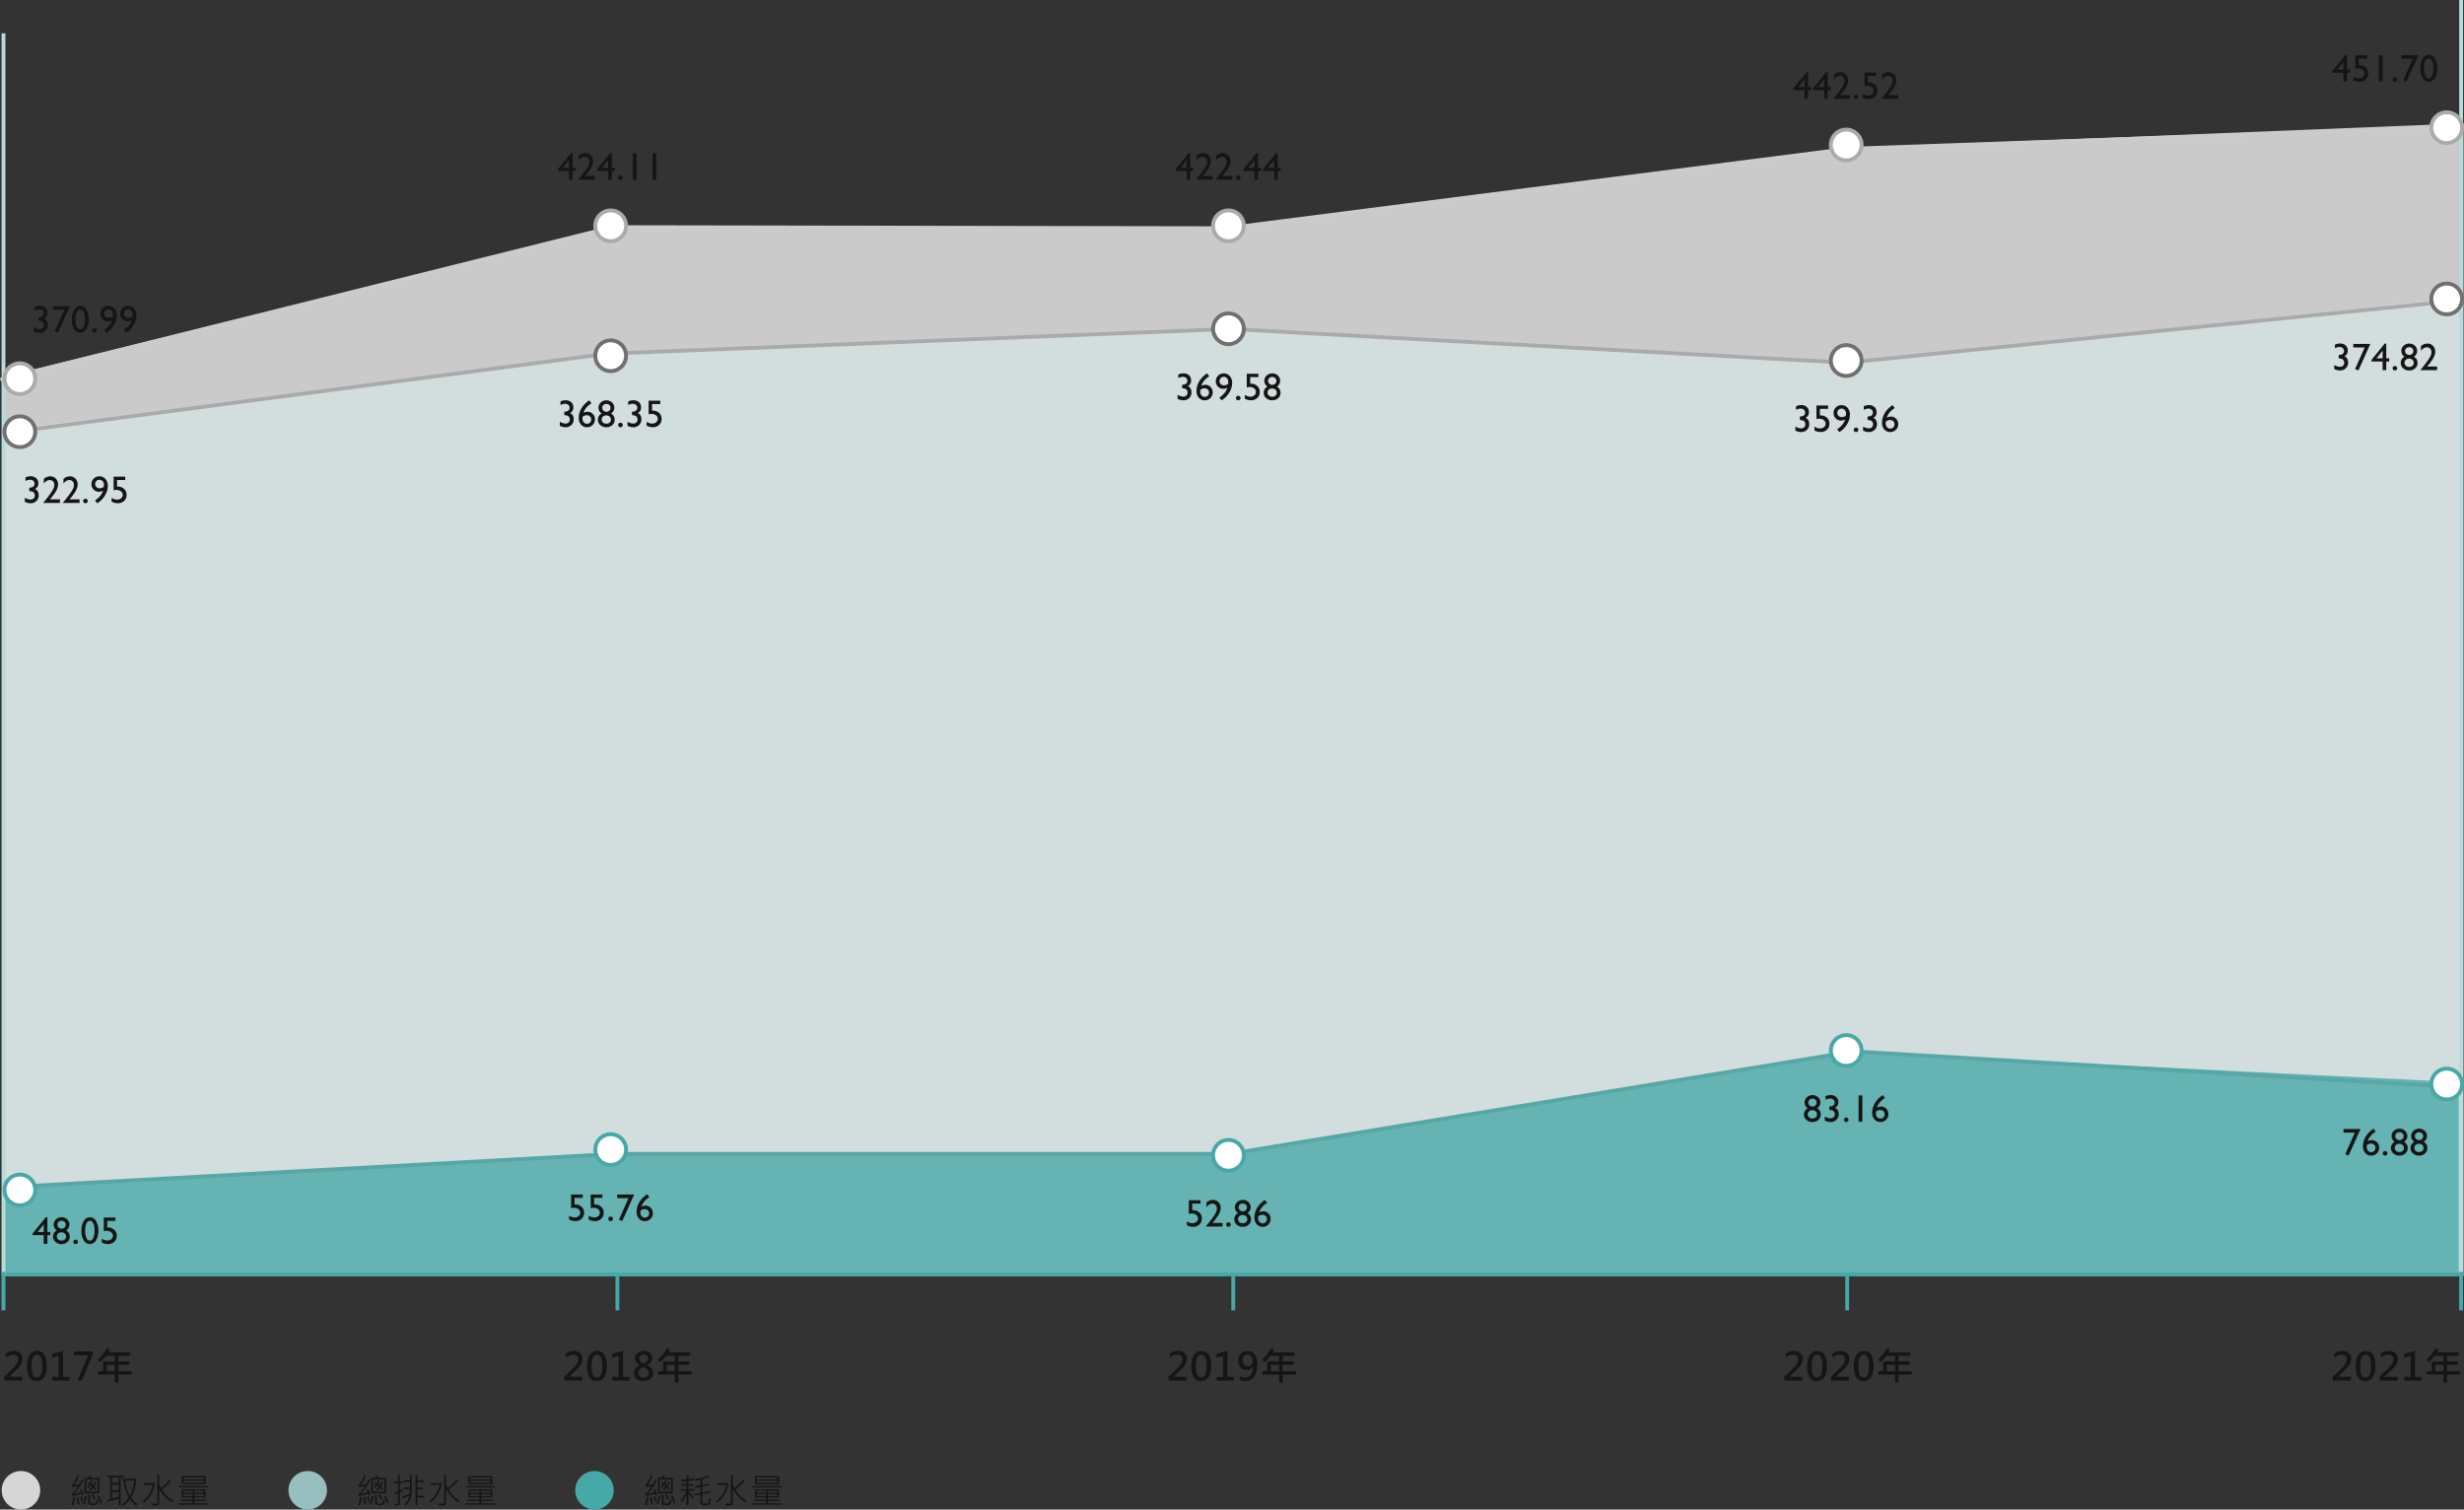
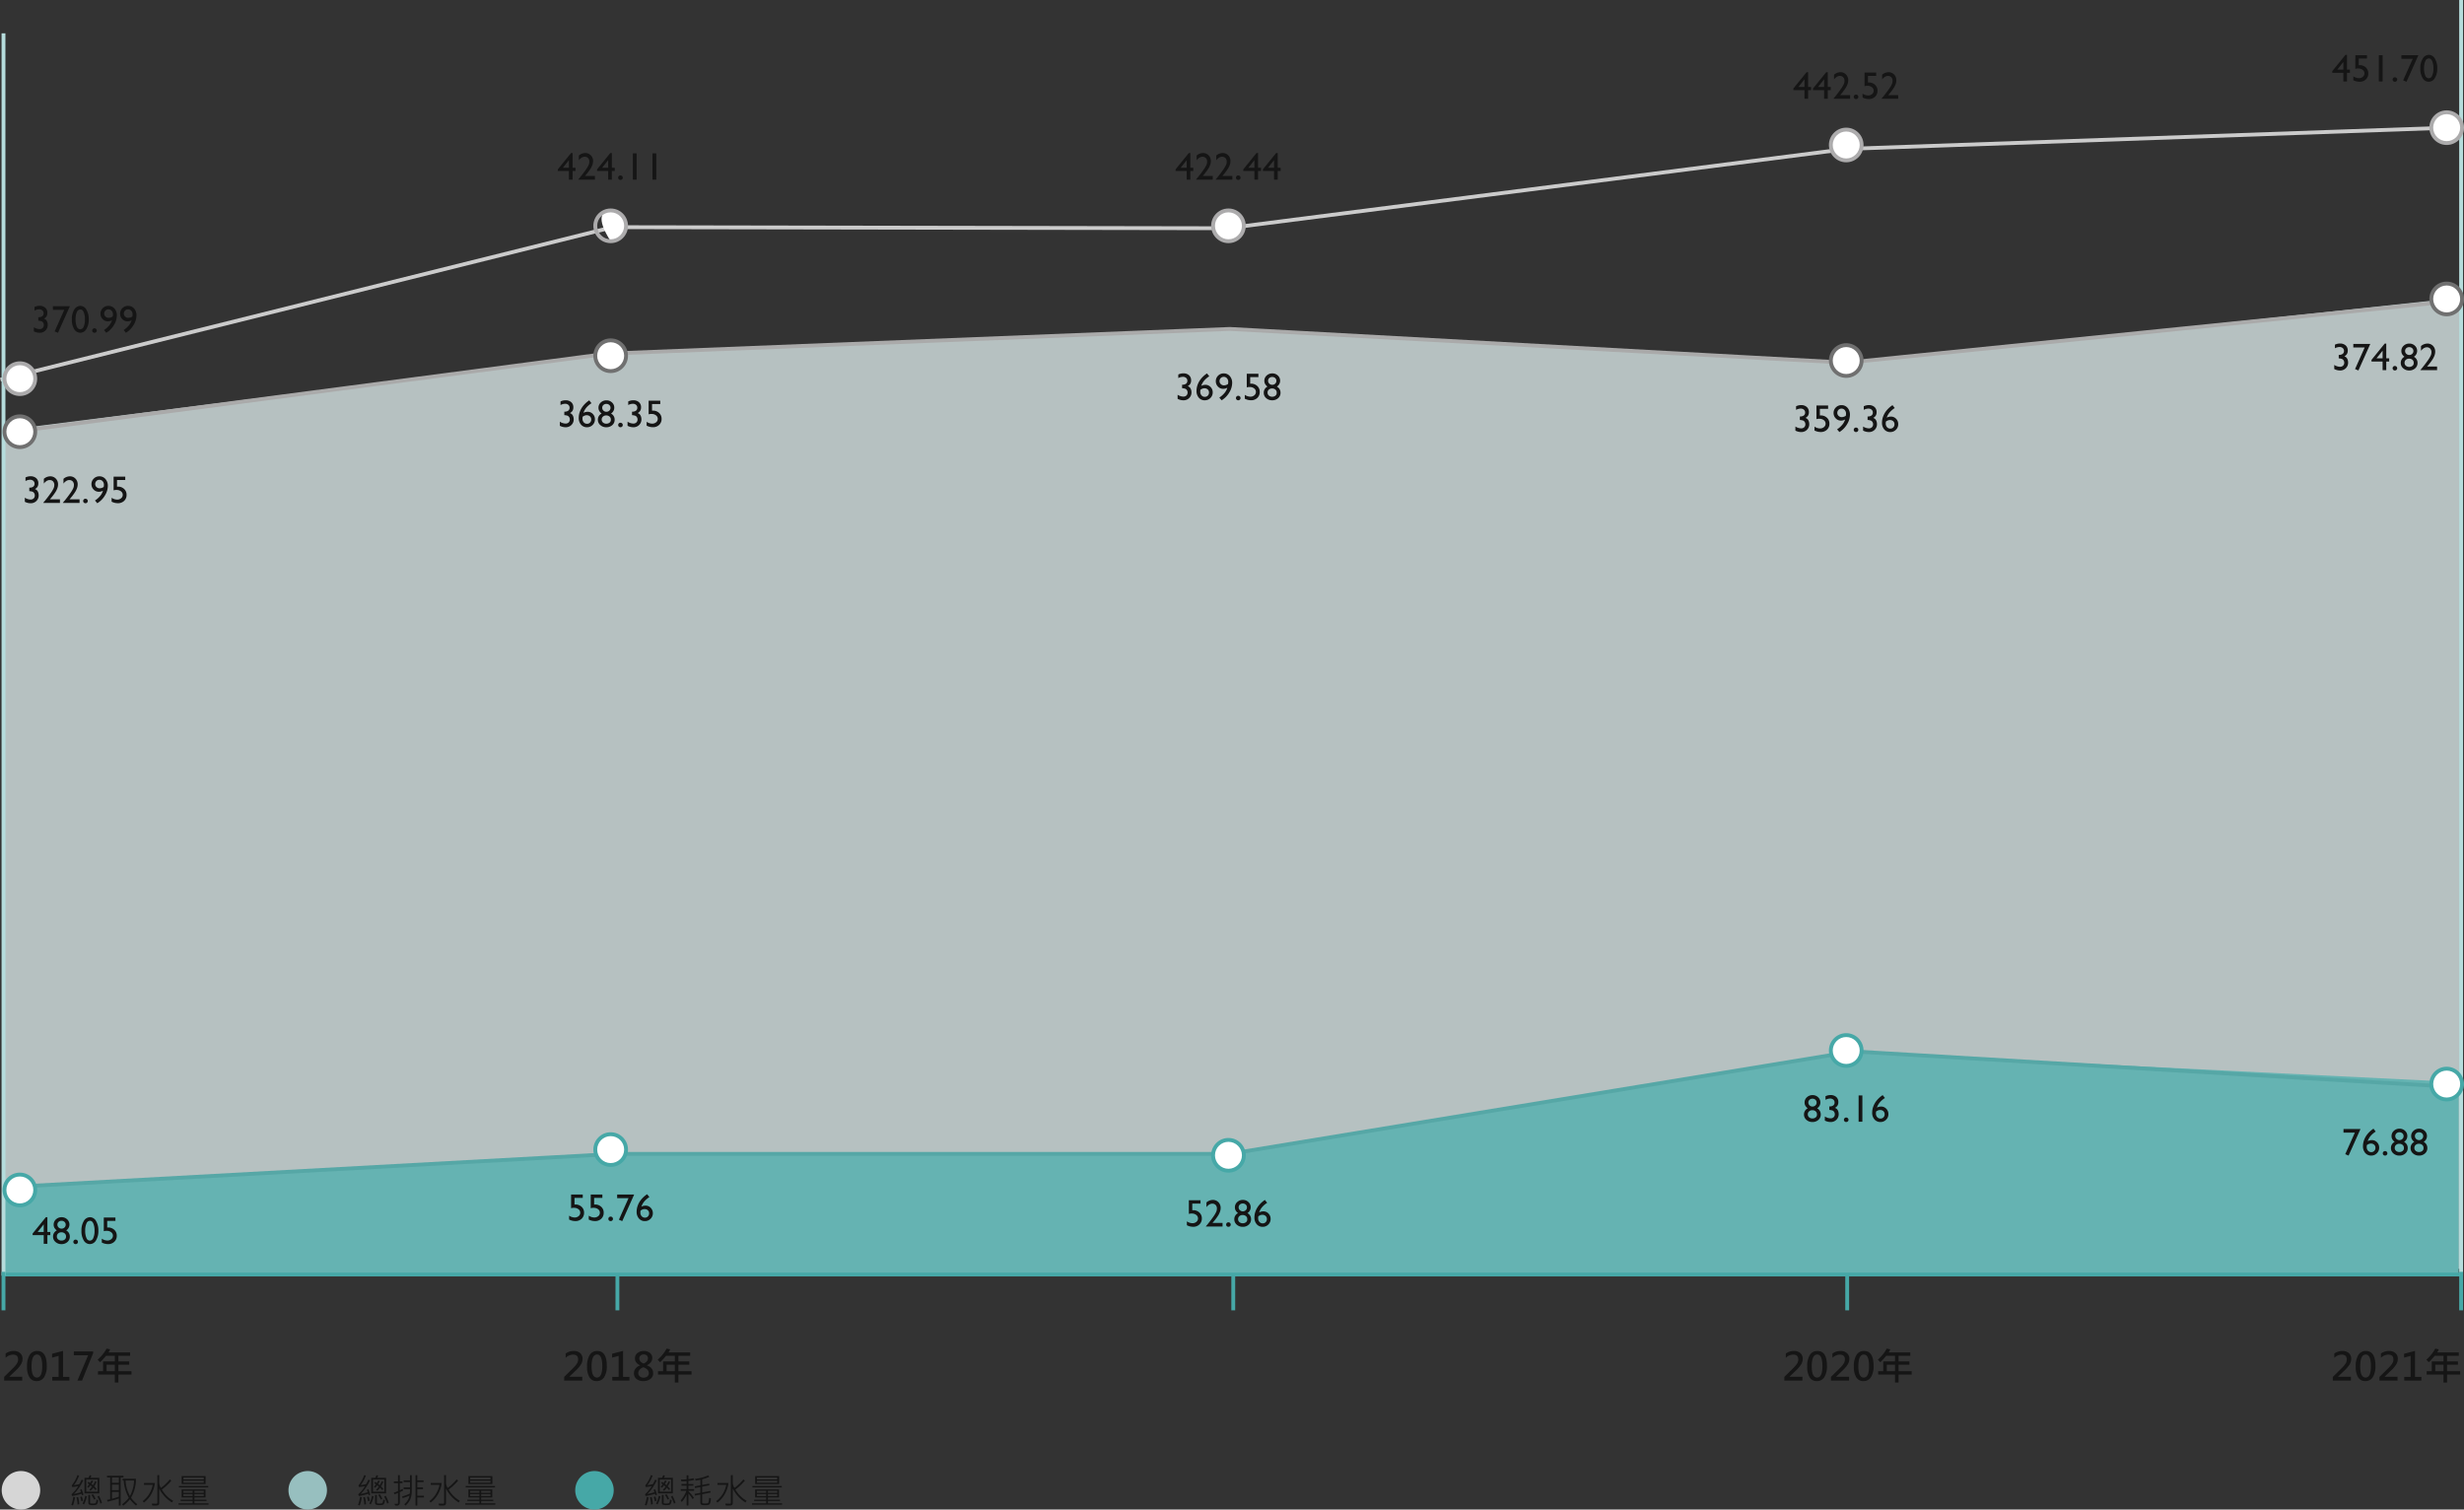
<svg xmlns="http://www.w3.org/2000/svg" width="1280.313" height="784.331" viewBox="0 0 1280.313 784.331">
  <rect x="0" y="0" width="1280.313" height="784.331" fill="#333333" stroke="none" />
  <g id="Group_48018" data-name="Group 48018" transform="translate(6894.313 6604.919)">
    <path id="Path_81483" data-name="Path 81483" d="M7.471-4.676l-.756.281a6.211,6.211,0,0,0-.255-.791A35.443,35.443,0,0,1,1.582-4.034l-.325-.879a17.288,17.288,0,0,0,3.5-4.245q-1.687.334-3.085.483l-.281-.861a17.3,17.3,0,0,0,2.971-5.353l.826.255A16.924,16.924,0,0,1,2.5-9.686q1.178-.141,2.821-.5a20.833,20.833,0,0,0,1.222-2.338l.835.36A25.145,25.145,0,0,1,2.522-5.1,24.1,24.1,0,0,0,6.17-6.012a5.7,5.7,0,0,0-.448-1.2l.756-.36A15.308,15.308,0,0,1,7.471-4.676ZM15.715-5.4H8.007v-8.068h2.074q.4-.738.686-1.389l.809.255a6.586,6.586,0,0,1-.5,1.134h4.641Zm-.9-.87v-6.319H8.93v6.319Zm-.527-1.459-.536.668q-.686-.791-1.169-1.257A20.206,20.206,0,0,1,11.18-6.732l-.633-.519a17.326,17.326,0,0,0,1.389-1.626,4.191,4.191,0,0,0-.809-.677A11.444,11.444,0,0,1,10.011-8.3L9.4-8.877a9.131,9.131,0,0,0,1.046-1.187A5.95,5.95,0,0,0,9.6-10.67l.448-.686q.431.255.9.571a14.458,14.458,0,0,0,.773-1.362l.738.343a12.112,12.112,0,0,1-.844,1.529q.4.308.791.659a15.629,15.629,0,0,0,1.134-2.1l.721.325a14.849,14.849,0,0,1-1.2,2.338Q13.438-8.666,14.291-7.726ZM13.755-2.54,13-2.18A14.651,14.651,0,0,0,11.61-4.588l.826-.36A11.264,11.264,0,0,1,13.755-2.54Zm1.345.721a5.271,5.271,0,0,1-.277,1.441,1.448,1.448,0,0,1-.655.848,4.094,4.094,0,0,1-1.661.224A4.957,4.957,0,0,1,10.428.435a1.166,1.166,0,0,1-.417-1.068V-4.57h.914V-.536a.344.344,0,0,0,.325.36,6.572,6.572,0,0,0,1.081.062,3.091,3.091,0,0,0,1.327-.171,1.1,1.1,0,0,0,.409-.681,6.091,6.091,0,0,0,.171-1.266Zm2,1.239-.773.563a21.958,21.958,0,0,0-1.573-3.656L15.5-4.21A27.873,27.873,0,0,1,17.1-.58ZM9.255-3.867A15.4,15.4,0,0,1,7.8.325L7-.088A13.046,13.046,0,0,0,8.385-4.1Zm-2.021,2.3-.844.29a14.011,14.011,0,0,0-.571-2.215l.809-.29A13.017,13.017,0,0,1,7.233-1.564Zm-4.157-1.8A19.821,19.821,0,0,1,2.03.9L1.169.6A18.346,18.346,0,0,0,2.2-3.568Zm2.2,3.6L4.395.413A16.247,16.247,0,0,0,3.85-3.313L4.7-3.507A16.186,16.186,0,0,1,5.273.237ZM26.872-12.4a20.412,20.412,0,0,1-3.059.519v1.626h2.575V-9.4H23.813v1.784h2.953v.9H23.813v.22A17.955,17.955,0,0,1,26.7-3.023l-.738.6a15.249,15.249,0,0,0-2.145-2.865V.932h-.932V-4.843a14.982,14.982,0,0,1-2.5,3.911l-.6-.782a15.719,15.719,0,0,0,2.988-5H19.832v-.9h3.05V-9.4H20.21v-.861h2.672v-1.494q-1.687.105-2.689.105l-.316-.923q2.021-.026,3.006-.123v-2.083h.932V-12.8a18.771,18.771,0,0,0,2.646-.466Zm8.6,9.615a8.552,8.552,0,0,1-.382,2.527,1.485,1.485,0,0,1-.7.773,5,5,0,0,1-1.753.2A12,12,0,0,1,30.9.642a1.1,1.1,0,0,1-.589-.365,1.024,1.024,0,0,1-.264-.708V-4.79l-2.865.527-.158-.87,3.023-.536V-8.675l-2.795.5-.141-.879L30.045-9.6v-2.874q-1.16.246-2.417.431L27.2-12.92a24.5,24.5,0,0,0,6.917-1.819l.536.773a25.747,25.747,0,0,1-3.674,1.239v2.936l3.6-.668.141.844-3.744.721v3.041l4.21-.809.167.844-4.377.853V-.633a.411.411,0,0,0,.193.365,3.563,3.563,0,0,0,1.31.127,5.126,5.126,0,0,0,1.4-.123q.356-.123.519-1.042a11.758,11.758,0,0,0,.18-1.824ZM54.069-1.529l-.642.844a18.054,18.054,0,0,1-6.592-7.233V-.413a1.462,1.462,0,0,1-.224.9.934.934,0,0,1-.558.36,8.98,8.98,0,0,1-1.441.07q-.9,0-1.362-.035l-.316-.967q1.819.053,2.479.053A.412.412,0,0,0,45.878-.5V-14.889h.958V-11a5.323,5.323,0,0,0,.9,2.769,25.121,25.121,0,0,0,4.632-4.412l.773.633a27.263,27.263,0,0,1-4.931,4.623A15.539,15.539,0,0,0,54.069-1.529ZM44.6-10.784A15.005,15.005,0,0,1,38.9-.6l-.668-.756A13.736,13.736,0,0,0,43.47-9.826H38.917v-.958Zm26.336.545H58.5v-4.14H70.939Zm-.958-2.4v-1.02H59.4v1.02Zm0,1.7v-1.028H59.4v1.028ZM72.328-8.5H57.079V-9.22H72.328ZM72.469.483H56.877V-.237h7.33V-1.424H57.958v-.7h6.249V-3.278H58.485V-7.453H70.9v4.175H65.139v1.151h6.267v.7H65.139V-.237h7.33ZM69.981-5.7V-6.732H65.139V-5.7Zm-5.774,0V-6.732H59.382V-5.7Zm5.774,1.723V-5.019H65.139v1.037Zm-5.774,0V-5.019H59.382v1.037Z" transform="translate(-6560.421 -5823.589)" fill="#151515" />
    <path id="Path_81484" data-name="Path 81484" d="M10,0A10,10,0,1,1,0,10,10,10,0,0,1,10,0Z" transform="translate(-6595.421 -5840.588)" fill="#46a8a7" />
    <path id="Path_81485" data-name="Path 81485" d="M7.471-4.676l-.756.281a6.211,6.211,0,0,0-.255-.791A35.443,35.443,0,0,1,1.582-4.034l-.325-.879a17.288,17.288,0,0,0,3.5-4.245q-1.687.334-3.085.483l-.281-.861a17.3,17.3,0,0,0,2.971-5.353l.826.255A16.924,16.924,0,0,1,2.5-9.686q1.178-.141,2.821-.5a20.833,20.833,0,0,0,1.222-2.338l.835.36A25.145,25.145,0,0,1,2.522-5.1,24.1,24.1,0,0,0,6.17-6.012a5.7,5.7,0,0,0-.448-1.2l.756-.36A15.308,15.308,0,0,1,7.471-4.676ZM15.715-5.4H8.007v-8.068h2.074q.4-.738.686-1.389l.809.255a6.586,6.586,0,0,1-.5,1.134h4.641Zm-.9-.87v-6.319H8.93v6.319Zm-.527-1.459-.536.668q-.686-.791-1.169-1.257A20.206,20.206,0,0,1,11.18-6.732l-.633-.519a17.326,17.326,0,0,0,1.389-1.626,4.191,4.191,0,0,0-.809-.677A11.444,11.444,0,0,1,10.011-8.3L9.4-8.877a9.131,9.131,0,0,0,1.046-1.187A5.95,5.95,0,0,0,9.6-10.67l.448-.686q.431.255.9.571a14.458,14.458,0,0,0,.773-1.362l.738.343a12.112,12.112,0,0,1-.844,1.529q.4.308.791.659a15.629,15.629,0,0,0,1.134-2.1l.721.325a14.849,14.849,0,0,1-1.2,2.338Q13.438-8.666,14.291-7.726ZM13.755-2.54,13-2.18A14.651,14.651,0,0,0,11.61-4.588l.826-.36A11.264,11.264,0,0,1,13.755-2.54Zm1.345.721a5.271,5.271,0,0,1-.277,1.441,1.448,1.448,0,0,1-.655.848,4.094,4.094,0,0,1-1.661.224A4.957,4.957,0,0,1,10.428.435a1.166,1.166,0,0,1-.417-1.068V-4.57h.914V-.536a.344.344,0,0,0,.325.36,6.572,6.572,0,0,0,1.081.062,3.091,3.091,0,0,0,1.327-.171,1.1,1.1,0,0,0,.409-.681,6.091,6.091,0,0,0,.171-1.266Zm2,1.239-.773.563a21.958,21.958,0,0,0-1.573-3.656L15.5-4.21A27.873,27.873,0,0,1,17.1-.58ZM9.255-3.867A15.4,15.4,0,0,1,7.8.325L7-.088A13.046,13.046,0,0,0,8.385-4.1Zm-2.021,2.3-.844.29a14.011,14.011,0,0,0-.571-2.215l.809-.29A13.017,13.017,0,0,1,7.233-1.564Zm-4.157-1.8A19.821,19.821,0,0,1,2.03.9L1.169.6A18.346,18.346,0,0,0,2.2-3.568Zm2.2,3.6L4.395.413A16.247,16.247,0,0,0,3.85-3.313L4.7-3.507A16.186,16.186,0,0,1,5.273.237Zm19.3-7.11a16.386,16.386,0,0,1-1.731.844V-.7q0,1.661-1.433,1.661A6.791,6.791,0,0,1,20.465.9L20.052.035l1.494.018A.34.34,0,0,0,21.8-.1a.471.471,0,0,0,.123-.3V-5.6q-1.143.439-1.89.668l-.308-.826a20.337,20.337,0,0,0,2.2-.853v-4.1H19.762v-.879h2.162v-3.261h.914v3.261h1.424v.879H22.838v3.691q.642-.281,1.424-.721ZM35.389-3.278H31.952V.976h-.923V-14.836h.923v2.689H35.2v.9H31.952V-8.5h2.953v.923H31.952v3.419h3.437ZM29.052-6.987a11.48,11.48,0,0,1-.787,4.772A10.357,10.357,0,0,1,25.87.932L25.132.272a7.475,7.475,0,0,0,2.769-4.5,34.2,34.2,0,0,1-3.542,1.274L24-3.744a39.759,39.759,0,0,0,4.043-1.512,15.951,15.951,0,0,0,.114-2.32H24.842V-8.5h3.313V-11.25H24.842v-.9h3.313v-2.689h.9ZM54.069-1.529l-.642.844a18.054,18.054,0,0,1-6.592-7.233V-.413a1.462,1.462,0,0,1-.224.9.934.934,0,0,1-.558.36,8.98,8.98,0,0,1-1.441.07q-.9,0-1.362-.035l-.316-.967q1.819.053,2.479.053A.412.412,0,0,0,45.878-.5V-14.889h.958V-11a5.323,5.323,0,0,0,.9,2.769,25.121,25.121,0,0,0,4.632-4.412l.773.633a27.263,27.263,0,0,1-4.931,4.623A15.539,15.539,0,0,0,54.069-1.529ZM44.6-10.784A15.005,15.005,0,0,1,38.9-.6l-.668-.756A13.736,13.736,0,0,0,43.47-9.826H38.917v-.958Zm26.336.545H58.5v-4.14H70.939Zm-.958-2.4v-1.02H59.4v1.02Zm0,1.7v-1.028H59.4v1.028ZM72.328-8.5H57.079V-9.22H72.328ZM72.469.483H56.877V-.237h7.33V-1.424H57.958v-.7h6.249V-3.278H58.485V-7.453H70.9v4.175H65.139v1.151h6.267v.7H65.139V-.237h7.33ZM69.981-5.7V-6.732H65.139V-5.7Zm-5.774,0V-6.732H59.382V-5.7Zm5.774,1.723V-5.019H65.139v1.037Zm-5.774,0V-5.019H59.382v1.037Z" transform="translate(-6709.421 -5823.589)" fill="#151515" />
    <path id="Path_81486" data-name="Path 81486" d="M10,0A10,10,0,1,1,0,10,10,10,0,0,1,10,0Z" transform="translate(-6744.421 -5840.588)" fill="#97bfbf" />
    <path id="Path_81487" data-name="Path 81487" d="M7.471-4.676l-.756.281a6.211,6.211,0,0,0-.255-.791A35.443,35.443,0,0,1,1.582-4.034l-.325-.879a17.288,17.288,0,0,0,3.5-4.245q-1.687.334-3.085.483l-.281-.861a17.3,17.3,0,0,0,2.971-5.353l.826.255A16.924,16.924,0,0,1,2.5-9.686q1.178-.141,2.821-.5a20.833,20.833,0,0,0,1.222-2.338l.835.36A25.145,25.145,0,0,1,2.522-5.1,24.1,24.1,0,0,0,6.17-6.012a5.7,5.7,0,0,0-.448-1.2l.756-.36A15.308,15.308,0,0,1,7.471-4.676ZM15.715-5.4H8.007v-8.068h2.074q.4-.738.686-1.389l.809.255a6.586,6.586,0,0,1-.5,1.134h4.641Zm-.9-.87v-6.319H8.93v6.319Zm-.527-1.459-.536.668q-.686-.791-1.169-1.257A20.206,20.206,0,0,1,11.18-6.732l-.633-.519a17.326,17.326,0,0,0,1.389-1.626,4.191,4.191,0,0,0-.809-.677A11.444,11.444,0,0,1,10.011-8.3L9.4-8.877a9.131,9.131,0,0,0,1.046-1.187A5.95,5.95,0,0,0,9.6-10.67l.448-.686q.431.255.9.571a14.458,14.458,0,0,0,.773-1.362l.738.343a12.112,12.112,0,0,1-.844,1.529q.4.308.791.659a15.629,15.629,0,0,0,1.134-2.1l.721.325a14.849,14.849,0,0,1-1.2,2.338Q13.438-8.666,14.291-7.726ZM13.755-2.54,13-2.18A14.651,14.651,0,0,0,11.61-4.588l.826-.36A11.264,11.264,0,0,1,13.755-2.54Zm1.345.721a5.271,5.271,0,0,1-.277,1.441,1.448,1.448,0,0,1-.655.848,4.094,4.094,0,0,1-1.661.224A4.957,4.957,0,0,1,10.428.435a1.166,1.166,0,0,1-.417-1.068V-4.57h.914V-.536a.344.344,0,0,0,.325.36,6.572,6.572,0,0,0,1.081.062,3.091,3.091,0,0,0,1.327-.171,1.1,1.1,0,0,0,.409-.681,6.091,6.091,0,0,0,.171-1.266Zm2,1.239-.773.563a21.958,21.958,0,0,0-1.573-3.656L15.5-4.21A27.873,27.873,0,0,1,17.1-.58ZM9.255-3.867A15.4,15.4,0,0,1,7.8.325L7-.088A13.046,13.046,0,0,0,8.385-4.1Zm-2.021,2.3-.844.29a14.011,14.011,0,0,0-.571-2.215l.809-.29A13.017,13.017,0,0,1,7.233-1.564Zm-4.157-1.8A19.821,19.821,0,0,1,2.03.9L1.169.6A18.346,18.346,0,0,0,2.2-3.568Zm2.2,3.6L4.395.413A16.247,16.247,0,0,0,3.85-3.313L4.7-3.507A16.186,16.186,0,0,1,5.273.237Zm23-13.9H26.8V.976h-.958V-2.716a52.634,52.634,0,0,1-5.792,1.6L19.709-2l1.635-.325V-13.658H19.709v-.888h8.569Zm-2.435,2.786v-2.786h-3.56v2.786Zm0,3.814V-9.932h-3.56v2.874Zm0,3.384V-6.135h-3.56v3.542Q23.778-2.971,25.844-3.674ZM35.424.22l-.633.738A20.538,20.538,0,0,1,31.627-2.32a18.621,18.621,0,0,1-3.472,3.3L27.522.29a18.271,18.271,0,0,0,3.524-3.4,20.388,20.388,0,0,1-2.663-8.982h-.571v-.923h6.926A19.032,19.032,0,0,1,32.2-3.182a9.053,9.053,0,0,0,1.419,1.762A13.67,13.67,0,0,0,35.424.22ZM33.771-12.094H29.359a17.445,17.445,0,0,0,2.268,8.077A18.107,18.107,0,0,0,33.771-12.094Zm20.3,10.564-.642.844a18.054,18.054,0,0,1-6.592-7.233V-.413a1.462,1.462,0,0,1-.224.9.934.934,0,0,1-.558.36,8.98,8.98,0,0,1-1.441.07q-.9,0-1.362-.035l-.316-.967q1.819.053,2.479.053A.412.412,0,0,0,45.878-.5V-14.889h.958V-11a5.323,5.323,0,0,0,.9,2.769,25.121,25.121,0,0,0,4.632-4.412l.773.633a27.263,27.263,0,0,1-4.931,4.623A15.539,15.539,0,0,0,54.069-1.529ZM44.6-10.784A15.005,15.005,0,0,1,38.9-.6l-.668-.756A13.736,13.736,0,0,0,43.47-9.826H38.917v-.958Zm26.336.545H58.5v-4.14H70.939Zm-.958-2.4v-1.02H59.4v1.02Zm0,1.7v-1.028H59.4v1.028ZM72.328-8.5H57.079V-9.22H72.328ZM72.469.483H56.877V-.237h7.33V-1.424H57.958v-.7h6.249V-3.278H58.485V-7.453H70.9v4.175H65.139v1.151h6.267v.7H65.139V-.237h7.33ZM69.981-5.7V-6.732H65.139V-5.7Zm-5.774,0V-6.732H59.382V-5.7Zm5.774,1.723V-5.019H65.139v1.037Zm-5.774,0V-5.019H59.382v1.037Z" transform="translate(-6858.421 -5823.589)" fill="#151515" />
    <path id="Path_81488" data-name="Path 81488" d="M10,0A10,10,0,1,1,0,10,10,10,0,0,1,10,0Z" transform="translate(-6893.421 -5840.588)" fill="#d6d6d6" />
-     <path id="Path_81451" data-name="Path 81451" d="M-8225.24-6005.337l-320.994,12.991-320.273,41.265h-320.558L-9504-5873.506v467.092H-8225.24Z" transform="translate(2611 -535.486)" fill="#f0f0f0" opacity="0.8" />
    <path id="Path_81452" data-name="Path 81452" d="M-8226.2-5914.771l-316.179,34.007-324.046-17.347-319.919,12.36L-9504-5845.7v435.637h1277.8Z" transform="translate(2611 -535.588)" fill="#d4e2e2" opacity="0.813" />
    <path id="Path_81497" data-name="Path 81497" d="M-23.759,0h-9.4V-1.914l4.385-4.316a16.663,16.663,0,0,0,2.163-2.48,4.013,4.013,0,0,0,.7-2.275q0-2.51-2.656-2.51a5.654,5.654,0,0,0-3.828,1.67v-2.207a7,7,0,0,1,4.238-1.348,4.779,4.779,0,0,1,3.315,1.108,3.867,3.867,0,0,1,1.235,3.032,5.528,5.528,0,0,1-.781,2.759,15.636,15.636,0,0,1-2.725,3.247l-3.359,3.2v.049h6.719Zm2.495-7.275A11.007,11.007,0,0,1-19.9-13.32a4.445,4.445,0,0,1,3.95-2.061q4.932,0,4.932,7.744A10.617,10.617,0,0,1-12.368-1.8,4.388,4.388,0,0,1-16.274.254,4.165,4.165,0,0,1-20-1.68,10.278,10.278,0,0,1-21.264-7.275Zm2.334-.088q0,5.781,2.8,5.781,2.764,0,2.764-5.9,0-6.055-2.705-6.055Q-18.93-13.535-18.93-7.363ZM.742,0H-8.164V-1.914h3.311V-12.842l-3.4.918v-2.012l5.693-1.494V-1.914h3.3ZM13.081-14.229,7.309,0H4.917l5.566-13.154H3.061v-1.973h10.02ZM33.007-3.115H26.191V1H24.345V-3.115h-8.74V-4.863h2.646v-5.1h6.094V-12.9H19.8a38.13,38.13,0,0,1-3.1,3.359l-1.279-1.318A20.513,20.513,0,0,0,20.048-16.6l1.836.361a6.989,6.989,0,0,1-.859,1.621H32.3V-12.9H26.191v2.939h5.654v1.719H26.191v3.379h6.816ZM24.345-4.863V-8.242H20.068v3.379Z" transform="translate(-6859 -5887.588)" fill="#151515" />
    <path id="Path_81489" data-name="Path 81489" d="M-23.759,0h-9.4V-1.914l4.385-4.316a16.663,16.663,0,0,0,2.163-2.48,4.013,4.013,0,0,0,.7-2.275q0-2.51-2.656-2.51a5.654,5.654,0,0,0-3.828,1.67v-2.207a7,7,0,0,1,4.238-1.348,4.779,4.779,0,0,1,3.315,1.108,3.867,3.867,0,0,1,1.235,3.032,5.528,5.528,0,0,1-.781,2.759,15.636,15.636,0,0,1-2.725,3.247l-3.359,3.2v.049h6.719Zm2.495-7.275A11.007,11.007,0,0,1-19.9-13.32a4.445,4.445,0,0,1,3.95-2.061q4.932,0,4.932,7.744A10.617,10.617,0,0,1-12.368-1.8,4.388,4.388,0,0,1-16.274.254,4.165,4.165,0,0,1-20-1.68,10.278,10.278,0,0,1-21.264-7.275Zm2.334-.088q0,5.781,2.8,5.781,2.764,0,2.764-5.9,0-6.055-2.705-6.055Q-18.93-13.535-18.93-7.363ZM.742,0H-8.164V-1.914h3.311V-12.842l-3.4.918v-2.012l5.693-1.494V-1.914h3.3ZM6.294-7.949q-2.686-1.2-2.686-3.594a3.371,3.371,0,0,1,1.338-2.783,5.182,5.182,0,0,1,3.311-1.055,4.863,4.863,0,0,1,3.1.986,3.173,3.173,0,0,1,1.255,2.627q0,2.5-2.832,3.809v.039q3.281,1.172,3.281,4A3.64,3.64,0,0,1,11.626-.835,6.2,6.2,0,0,1,7.788.254,5.109,5.109,0,0,1,4.429-.84,3.58,3.58,0,0,1,3.1-3.75q0-2.842,3.193-4.16Zm4.063-3.584a1.935,1.935,0,0,0-.6-1.5,2.282,2.282,0,0,0-1.606-.552A2.346,2.346,0,0,0,6.533-13a1.868,1.868,0,0,0-.659,1.455q0,1.777,2.227,2.686Q10.356-9.795,10.356-11.533ZM7.973-6.924Q5.346-5.879,5.346-3.867a2.081,2.081,0,0,0,.781,1.694,3.042,3.042,0,0,0,1.992.64,2.943,2.943,0,0,0,1.938-.625,2.066,2.066,0,0,0,.757-1.68Q10.815-5.918,7.973-6.924ZM33.007-3.115H26.191V1H24.345V-3.115h-8.74V-4.863h2.646v-5.1h6.094V-12.9H19.8a38.13,38.13,0,0,1-3.1,3.359l-1.279-1.318A20.513,20.513,0,0,0,20.048-16.6l1.836.361a6.989,6.989,0,0,1-.859,1.621H32.3V-12.9H26.191v2.939h5.654v1.719H26.191v3.379h6.816ZM24.345-4.863V-8.242H20.068v3.379Z" transform="translate(-6568 -5887.588)" fill="#151515" />
-     <path id="Path_81461" data-name="Path 81461" d="M-23.759,0h-9.4V-1.914l4.385-4.316a16.663,16.663,0,0,0,2.163-2.48,4.013,4.013,0,0,0,.7-2.275q0-2.51-2.656-2.51a5.654,5.654,0,0,0-3.828,1.67v-2.207a7,7,0,0,1,4.238-1.348,4.779,4.779,0,0,1,3.315,1.108,3.867,3.867,0,0,1,1.235,3.032,5.528,5.528,0,0,1-.781,2.759,15.636,15.636,0,0,1-2.725,3.247l-3.359,3.2v.049h6.719Zm2.495-7.275A11.007,11.007,0,0,1-19.9-13.32a4.445,4.445,0,0,1,3.95-2.061q4.932,0,4.932,7.744A10.617,10.617,0,0,1-12.368-1.8,4.388,4.388,0,0,1-16.274.254,4.165,4.165,0,0,1-20-1.68,10.278,10.278,0,0,1-21.264-7.275Zm2.334-.088q0,5.781,2.8,5.781,2.764,0,2.764-5.9,0-6.055-2.705-6.055Q-18.93-13.535-18.93-7.363ZM.742,0H-8.164V-1.914h3.311V-12.842l-3.4.918v-2.012l5.693-1.494V-1.914h3.3ZM3.882-2.324a5.31,5.31,0,0,0,2.744.742,3.507,3.507,0,0,0,3.047-1.5A7.217,7.217,0,0,0,10.737-7.3a.109.109,0,0,1-.049-.01A3.437,3.437,0,0,1,7.427-5.537,4.078,4.078,0,0,1,4.277-6.875a4.77,4.77,0,0,1-1.226-3.35,5.13,5.13,0,0,1,1.392-3.711,4.809,4.809,0,0,1,3.628-1.445,4.218,4.218,0,0,1,3.647,1.816,8.8,8.8,0,0,1,1.294,5.156,10.843,10.843,0,0,1-1.631,6.362A5.377,5.377,0,0,1,6.714.254,7,7,0,0,1,3.882-.273Zm1.455-8.154a3.321,3.321,0,0,0,.718,2.241A2.481,2.481,0,0,0,8.042-7.4a2.457,2.457,0,0,0,1.841-.762,2.58,2.58,0,0,0,.737-1.865,4.175,4.175,0,0,0-.728-2.48,2.282,2.282,0,0,0-1.958-1.025,2.308,2.308,0,0,0-1.87.889A3.311,3.311,0,0,0,5.337-10.479ZM33.007-3.115H26.191V1H24.345V-3.115h-8.74V-4.863h2.646v-5.1h6.094V-12.9H19.8a38.13,38.13,0,0,1-3.1,3.359l-1.279-1.318A20.513,20.513,0,0,0,20.048-16.6l1.836.361a6.989,6.989,0,0,1-.859,1.621H32.3V-12.9H26.191v2.939h5.654v1.719H26.191v3.379h6.816ZM24.345-4.863V-8.242H20.068v3.379Z" transform="translate(-6254 -5887.588)" fill="#151515" />
    <path id="Path_81462" data-name="Path 81462" d="M-23.759,0h-9.4V-1.914l4.385-4.316a16.663,16.663,0,0,0,2.163-2.48,4.013,4.013,0,0,0,.7-2.275q0-2.51-2.656-2.51a5.654,5.654,0,0,0-3.828,1.67v-2.207a7,7,0,0,1,4.238-1.348,4.779,4.779,0,0,1,3.315,1.108,3.867,3.867,0,0,1,1.235,3.032,5.528,5.528,0,0,1-.781,2.759,15.636,15.636,0,0,1-2.725,3.247l-3.359,3.2v.049h6.719Zm2.495-7.275A11.007,11.007,0,0,1-19.9-13.32a4.445,4.445,0,0,1,3.95-2.061q4.932,0,4.932,7.744A10.617,10.617,0,0,1-12.368-1.8,4.388,4.388,0,0,1-16.274.254,4.165,4.165,0,0,1-20-1.68,10.278,10.278,0,0,1-21.264-7.275Zm2.334-.088q0,5.781,2.8,5.781,2.764,0,2.764-5.9,0-6.055-2.705-6.055Q-18.93-13.535-18.93-7.363ZM.469,0h-9.4V-1.914L-4.551-6.23a16.663,16.663,0,0,0,2.163-2.48,4.013,4.013,0,0,0,.7-2.275q0-2.51-2.656-2.51a5.654,5.654,0,0,0-3.828,1.67v-2.207a7,7,0,0,1,4.238-1.348A4.779,4.779,0,0,1-.62-14.272,3.867,3.867,0,0,1,.615-11.24,5.528,5.528,0,0,1-.166-8.481,15.636,15.636,0,0,1-2.891-5.234l-3.359,3.2v.049H.469ZM2.964-7.275A11.007,11.007,0,0,1,4.326-13.32a4.445,4.445,0,0,1,3.95-2.061q4.932,0,4.932,7.744A10.617,10.617,0,0,1,11.86-1.8,4.388,4.388,0,0,1,7.954.254,4.165,4.165,0,0,1,4.223-1.68,10.278,10.278,0,0,1,2.964-7.275ZM5.3-7.363q0,5.781,2.8,5.781,2.764,0,2.764-5.9,0-6.055-2.705-6.055Q5.3-13.535,5.3-7.363Zm27.71,4.248H26.191V1H24.345V-3.115h-8.74V-4.863h2.646v-5.1h6.094V-12.9H19.8a38.13,38.13,0,0,1-3.1,3.359l-1.279-1.318A20.513,20.513,0,0,0,20.048-16.6l1.836.361a6.989,6.989,0,0,1-.859,1.621H32.3V-12.9H26.191v2.939h5.654v1.719H26.191v3.379h6.816ZM24.345-4.863V-8.242H20.068v3.379Z" transform="translate(-5934 -5887.588)" fill="#151515" />
    <path id="Path_81457" data-name="Path 81457" d="M-23.759,0h-9.4V-1.914l4.385-4.316a16.663,16.663,0,0,0,2.163-2.48,4.013,4.013,0,0,0,.7-2.275q0-2.51-2.656-2.51a5.654,5.654,0,0,0-3.828,1.67v-2.207a7,7,0,0,1,4.238-1.348,4.779,4.779,0,0,1,3.315,1.108,3.867,3.867,0,0,1,1.235,3.032,5.528,5.528,0,0,1-.781,2.759,15.636,15.636,0,0,1-2.725,3.247l-3.359,3.2v.049h6.719Zm2.495-7.275A11.007,11.007,0,0,1-19.9-13.32a4.445,4.445,0,0,1,3.95-2.061q4.932,0,4.932,7.744A10.617,10.617,0,0,1-12.368-1.8,4.388,4.388,0,0,1-16.274.254,4.165,4.165,0,0,1-20-1.68,10.278,10.278,0,0,1-21.264-7.275Zm2.334-.088q0,5.781,2.8,5.781,2.764,0,2.764-5.9,0-6.055-2.705-6.055Q-18.93-13.535-18.93-7.363ZM.469,0h-9.4V-1.914L-4.551-6.23a16.663,16.663,0,0,0,2.163-2.48,4.013,4.013,0,0,0,.7-2.275q0-2.51-2.656-2.51a5.654,5.654,0,0,0-3.828,1.67v-2.207a7,7,0,0,1,4.238-1.348A4.779,4.779,0,0,1-.62-14.272,3.867,3.867,0,0,1,.615-11.24,5.528,5.528,0,0,1-.166-8.481,15.636,15.636,0,0,1-2.891-5.234l-3.359,3.2v.049H.469ZM12.856,0H3.95V-1.914H7.261V-12.842l-3.4.918v-2.012L9.555-15.43V-1.914h3.3ZM33.007-3.115H26.191V1H24.345V-3.115h-8.74V-4.863h2.646v-5.1h6.094V-12.9H19.8a38.13,38.13,0,0,1-3.1,3.359l-1.279-1.318A20.513,20.513,0,0,0,20.048-16.6l1.836.361a6.989,6.989,0,0,1-.859,1.621H32.3V-12.9H26.191v2.939h5.654v1.719H26.191v3.379h6.816ZM24.345-4.863V-8.242H20.068v3.379Z" transform="translate(-5649 -5887.588)" fill="#151515" />
    <path id="Path_81494" data-name="Path 81494" d="M0,0V20" transform="translate(-6573.5 -5944.088)" fill="none" stroke="#46a8a7" stroke-width="2" />
    <path id="Path_81474" data-name="Path 81474" d="M0,0V20" transform="translate(-6253.5 -5944.088)" fill="none" stroke="#46a8a7" stroke-width="2" />
    <path id="Path_81463" data-name="Path 81463" d="M0,0V20" transform="translate(-5934.5 -5944.088)" fill="none" stroke="#46a8a7" stroke-width="2" />
    <path id="Path_81453" data-name="Path 81453" d="M-8227.738-5507.065l-318.33-15.737-320.263,52.382H-9187.6l-316.4,18.489v44.824h1276.262Z" transform="translate(2611 -535.588)" fill="#65b3b2" />
    <path id="Path_81454" data-name="Path 81454" d="M-9500.925-5452.54l315.375-17.248H-8866.5l324.216-53.253,313.011,18.524" transform="translate(2611 -535.588)" fill="none" stroke="#56a7a6" stroke-width="2" />
    <path id="Path_81455" data-name="Path 81455" d="M-9498.985-5617.924l309.5-40.663,323.234-12.833,320.383,17.543,317.245-32.244" transform="translate(2611 -762.588)" fill="none" stroke="#aaa" stroke-width="2" />
    <path id="Path_81456" data-name="Path 81456" d="M-9505.07-5610.968l318.118-79.25,319.32.563,322.247-41.252,316.577-11.149" transform="translate(2611 -796.67)" fill="none" stroke="#cbcbcb" stroke-width="2" />
    <g id="Path_81495" data-name="Path 81495" transform="translate(-6586 -6496.589)" fill="#fff">
-       <path d="M 9 17 C 4.589 17 1 13.411 1 9 C 1 4.589 4.589 1 9 1 C 13.411 1 17 4.589 17 9 C 17 13.411 13.411 17 9 17 Z" stroke="none" />
+       <path d="M 9 17 C 1 4.589 4.589 1 9 1 C 13.411 1 17 4.589 17 9 C 17 13.411 13.411 17 9 17 Z" stroke="none" />
      <path d="M 9 2 C 5.14 2 2 5.14 2 9 C 2 12.86 5.14 16 9 16 C 12.86 16 16 12.86 16 9 C 16 5.14 12.86 2 9 2 M 9 0 C 13.971 0 18 4.029 18 9 C 18 13.971 13.971 18 9 18 C 4.029 18 0 13.971 0 9 C 0 4.029 4.029 0 9 0 Z" stroke="none" fill="#acabac" />
    </g>
    <g id="Path_81475" data-name="Path 81475" transform="translate(-6265 -6496.589)" fill="#fff">
      <path d="M 9 17 C 4.589 17 1 13.411 1 9 C 1 4.589 4.589 1 9 1 C 13.411 1 17 4.589 17 9 C 17 13.411 13.411 17 9 17 Z" stroke="none" />
      <path d="M 9 2 C 5.14 2 2 5.14 2 9 C 2 12.86 5.14 16 9 16 C 12.86 16 16 12.86 16 9 C 16 5.14 12.86 2 9 2 M 9 0 C 13.971 0 18 4.029 18 9 C 18 13.971 13.971 18 9 18 C 4.029 18 0 13.971 0 9 C 0 4.029 4.029 0 9 0 Z" stroke="none" fill="#acabac" />
    </g>
    <g id="Path_81476" data-name="Path 81476" transform="translate(-5944 -6538.589)" fill="#fff">
      <path d="M 9 17 C 4.589 17 1 13.411 1 9 C 1 4.589 4.589 1 9 1 C 13.411 1 17 4.589 17 9 C 17 13.411 13.411 17 9 17 Z" stroke="none" />
      <path d="M 9 2 C 5.14 2 2 5.14 2 9 C 2 12.86 5.14 16 9 16 C 12.86 16 16 12.86 16 9 C 16 5.14 12.86 2 9 2 M 9 0 C 13.971 0 18 4.029 18 9 C 18 13.971 13.971 18 9 18 C 4.029 18 0 13.971 0 9 C 0 4.029 4.029 0 9 0 Z" stroke="none" fill="#acabac" />
    </g>
    <g id="Path_81496" data-name="Path 81496" transform="translate(-6586 -6429.09)" fill="#fff">
      <path d="M 9 17 C 4.589 17 1 13.411 1 9 C 1 4.589 4.589 1 9 1 C 13.411 1 17 4.589 17 9 C 17 13.411 13.411 17 9 17 Z" stroke="none" />
      <path d="M 9 2 C 5.14 2 2 5.14 2 9 C 2 12.86 5.14 16 9 16 C 12.86 16 16 12.86 16 9 C 16 5.14 12.86 2 9 2 M 9 0 C 13.971 0 18 4.029 18 9 C 18 13.971 13.971 18 9 18 C 4.029 18 0 13.971 0 9 C 0 4.029 4.029 0 9 0 Z" stroke="none" fill="#707070" />
    </g>
    <g id="Path_81477" data-name="Path 81477" transform="translate(-6265 -6013.637)" fill="#fff">
      <path d="M 9 17 C 4.589 17 1 13.411 1 9 C 1 4.589 4.589 1 9 1 C 13.411 1 17 4.589 17 9 C 17 13.411 13.411 17 9 17 Z" stroke="none" />
      <path d="M 9 2 C 5.14 2 2 5.14 2 9 C 2 12.86 5.14 16 9 16 C 12.86 16 16 12.86 16 9 C 16 5.14 12.86 2 9 2 M 9 0 C 13.971 0 18 4.029 18 9 C 18 13.971 13.971 18 9 18 C 4.029 18 0 13.971 0 9 C 0 4.029 4.029 0 9 0 Z" stroke="none" fill="#46a8a7" />
    </g>
    <g id="Path_81478" data-name="Path 81478" transform="translate(-6265 -6443.09)" fill="#fff">
-       <path d="M 9 17 C 4.589 17 1 13.411 1 9 C 1 4.589 4.589 1 9 1 C 13.411 1 17 4.589 17 9 C 17 13.411 13.411 17 9 17 Z" stroke="none" />
-       <path d="M 9 2 C 5.14 2 2 5.14 2 9 C 2 12.86 5.14 16 9 16 C 12.86 16 16 12.86 16 9 C 16 5.14 12.86 2 9 2 M 9 0 C 13.971 0 18 4.029 18 9 C 18 13.971 13.971 18 9 18 C 4.029 18 0 13.971 0 9 C 0 4.029 4.029 0 9 0 Z" stroke="none" fill="#707070" />
-     </g>
+       </g>
    <g id="Path_81464" data-name="Path 81464" transform="translate(-5944 -6068.094)" fill="#fff">
      <path d="M 9 17 C 4.589 17 1 13.411 1 9 C 1 4.589 4.589 1 9 1 C 13.411 1 17 4.589 17 9 C 17 13.411 13.411 17 9 17 Z" stroke="none" />
      <path d="M 9 2 C 5.14 2 2 5.14 2 9 C 2 12.86 5.14 16 9 16 C 12.86 16 16 12.86 16 9 C 16 5.14 12.86 2 9 2 M 9 0 C 13.971 0 18 4.029 18 9 C 18 13.971 13.971 18 9 18 C 4.029 18 0 13.971 0 9 C 0 4.029 4.029 0 9 0 Z" stroke="none" fill="#46a8a7" />
    </g>
    <g id="Path_81465" data-name="Path 81465" transform="translate(-5944 -6426.589)" fill="#fff">
      <path d="M 9 17 C 4.589 17 1 13.411 1 9 C 1 4.589 4.589 1 9 1 C 13.411 1 17 4.589 17 9 C 17 13.411 13.411 17 9 17 Z" stroke="none" />
      <path d="M 9 2 C 5.14 2 2 5.14 2 9 C 2 12.86 5.14 16 9 16 C 12.86 16 16 12.86 16 9 C 16 5.14 12.86 2 9 2 M 9 0 C 13.971 0 18 4.029 18 9 C 18 13.971 13.971 18 9 18 C 4.029 18 0 13.971 0 9 C 0 4.029 4.029 0 9 0 Z" stroke="none" fill="#707070" />
    </g>
    <path id="Path_81498" data-name="Path 81498" d="M-15.493-13.818h.8v7.656h1.523V-4.5h-1.523V0h-1.9V-4.5h-5.771v-.84Zm-1.1,7.656v-3.955l-3.154,3.955Zm5.161-3.818a3.577,3.577,0,0,1,1.2-2.72,4.154,4.154,0,0,1,2.939-1.118A4.051,4.051,0,0,1-4.409-12.71,3.6,3.6,0,0,1-3.232-9.98a3.565,3.565,0,0,1-1.7,3.018A3.508,3.508,0,0,1-3.037-3.74,3.589,3.589,0,0,1-4.267-.947,4.477,4.477,0,0,1-7.373.156,4.5,4.5,0,0,1-10.488-.972a3.594,3.594,0,0,1-1.26-2.788,3.523,3.523,0,0,1,1.934-3.2,4.817,4.817,0,0,1-1.245-1.4A3.357,3.357,0,0,1-11.435-9.98Zm6.26.059a1.927,1.927,0,0,0-.61-1.465,2.165,2.165,0,0,0-1.548-.576,2.182,2.182,0,0,0-1.553.566,1.9,1.9,0,0,0-.605,1.455,1.933,1.933,0,0,0,.64,1.455,2.158,2.158,0,0,0,1.538.605,2.1,2.1,0,0,0,1.514-.6A1.927,1.927,0,0,0-5.176-9.922Zm.166,6.26v-.2a1.945,1.945,0,0,0-.669-1.528,2.522,2.522,0,0,0-1.733-.591,2.444,2.444,0,0,0-1.7.6,1.984,1.984,0,0,0-.659,1.543A1.964,1.964,0,0,0-9.1-2.295a2.541,2.541,0,0,0,1.748.6,2.55,2.55,0,0,0,1.685-.547A1.754,1.754,0,0,0-5.01-3.662ZM-.015-2.178a1.174,1.174,0,0,1,.85.342A1.126,1.126,0,0,1,1.187-1a1.091,1.091,0,0,1-.347.82A1.188,1.188,0,0,1-.015.156a1.159,1.159,0,0,1-.84-.332A1.1,1.1,0,0,1-1.2-1a1.142,1.142,0,0,1,.342-.84A1.142,1.142,0,0,1-.015-2.178ZM7.471-13.818a3.593,3.593,0,0,1,3.1,1.968,9.3,9.3,0,0,1,1.226,5,9.337,9.337,0,0,1-1.226,5.049A3.653,3.653,0,0,1,7.392.137a3.63,3.63,0,0,1-3.184-1.9,9.362,9.362,0,0,1-1.2-5.049,9.276,9.276,0,0,1,1.24-5.054A3.706,3.706,0,0,1,7.471-13.818Zm.02,1.855h-.1A2,2,0,0,0,5.61-10.581a8.819,8.819,0,0,0-.659,3.745,9.135,9.135,0,0,0,.645,3.8A1.979,1.979,0,0,0,7.373-1.66,2,2,0,0,0,9.16-3.037a8.842,8.842,0,0,0,.654-3.74,9.391,9.391,0,0,0-.63-3.779Q8.554-11.963,7.49-11.963Zm7.124-1.68h6.055V-11.9H16.391v3.447q.205-.02.42-.02a4.564,4.564,0,0,1,3.262,1.206A4.037,4.037,0,0,1,21.352-4.2a4.13,4.13,0,0,1-1.265,3.13A4.552,4.552,0,0,1,16.811.137a6.984,6.984,0,0,1-3.223-.8V-2.676a5.289,5.289,0,0,0,2.881.957,3.058,3.058,0,0,0,2.065-.718A2.238,2.238,0,0,0,19.37-4.2a2.234,2.234,0,0,0-.908-1.812A3.509,3.509,0,0,0,16.2-6.738a4.278,4.278,0,0,0-1.582.2Z" transform="translate(-6855 -5958.649)" fill="#151515" />
    <g id="Path_81490" data-name="Path 81490" transform="translate(-6586 -6016.605)" fill="#fff">
      <path d="M 9 17 C 4.589 17 1 13.411 1 9 C 1 4.589 4.589 1 9 1 C 13.411 1 17 4.589 17 9 C 17 13.411 13.411 17 9 17 Z" stroke="none" />
      <path d="M 9 2 C 5.14 2 2 5.14 2 9 C 2 12.86 5.14 16 9 16 C 12.86 16 16 12.86 16 9 C 16 5.14 12.86 2 9 2 M 9 0 C 13.971 0 18 4.029 18 9 C 18 13.971 13.971 18 9 18 C 4.029 18 0 13.971 0 9 C 0 4.029 4.029 0 9 0 Z" stroke="none" fill="#46a8a7" />
    </g>
    <path id="Path_81491" data-name="Path 81491" d="M-20.571-13.643h6.055V-11.9h-4.277v3.447q.205-.02.42-.02a4.564,4.564,0,0,1,3.262,1.206A4.037,4.037,0,0,1-13.833-4.2,4.13,4.13,0,0,1-15.1-1.069,4.552,4.552,0,0,1-18.374.137a6.984,6.984,0,0,1-3.223-.8V-2.676a5.289,5.289,0,0,0,2.881.957,3.058,3.058,0,0,0,2.065-.718A2.238,2.238,0,0,0-15.815-4.2a2.234,2.234,0,0,0-.908-1.812,3.509,3.509,0,0,0-2.266-.728,4.278,4.278,0,0,0-1.582.2Zm10.2,0h6.055V-11.9H-8.594v3.447q.205-.02.42-.02A4.564,4.564,0,0,1-4.912-7.271,4.037,4.037,0,0,1-3.633-4.2,4.13,4.13,0,0,1-4.9-1.069,4.552,4.552,0,0,1-8.174.137a6.984,6.984,0,0,1-3.223-.8V-2.676a5.289,5.289,0,0,0,2.881.957A3.058,3.058,0,0,0-6.45-2.437,2.238,2.238,0,0,0-5.615-4.2a2.234,2.234,0,0,0-.908-1.812,3.509,3.509,0,0,0-2.266-.728,4.278,4.278,0,0,0-1.582.2ZM-.015-2.178a1.174,1.174,0,0,1,.85.342A1.126,1.126,0,0,1,1.187-1a1.091,1.091,0,0,1-.347.82A1.188,1.188,0,0,1-.015.156a1.159,1.159,0,0,1-.84-.332A1.1,1.1,0,0,1-1.2-1a1.142,1.142,0,0,1,.342-.84A1.142,1.142,0,0,1-.015-2.178ZM3.369-13.643H12.2L6.015.156,4.277-.576l5-11.2H3.369Zm15.366-.039.2-.137,1.182,1.494a11.932,11.932,0,0,0-2.593,2.2,8.453,8.453,0,0,0-1.587,2.8,4.691,4.691,0,0,1,2.158-.557,3.626,3.626,0,0,1,2.715,1.143,3.881,3.881,0,0,1,1.1,2.8,3.931,3.931,0,0,1-1.2,2.9A3.991,3.991,0,0,1,17.788.156,3.939,3.939,0,0,1,14.677-1.2a5.172,5.172,0,0,1-1.187-3.54A9.235,9.235,0,0,1,14.1-8a10.967,10.967,0,0,1,1.758-3.047A13.938,13.938,0,0,1,18.735-13.682ZM15.512-5.3a6.14,6.14,0,0,0-.078,1.025A2.722,2.722,0,0,0,16.1-2.383a2.2,2.2,0,0,0,1.714.742,2.055,2.055,0,0,0,1.548-.635,2.218,2.218,0,0,0,.61-1.6,2.09,2.09,0,0,0-.649-1.6,2.4,2.4,0,0,0-1.714-.61,2.814,2.814,0,0,0-.991.166A5.622,5.622,0,0,0,15.512-5.3Z" transform="translate(-6577 -5970.604)" fill="#151515" />
    <path id="Path_81492" data-name="Path 81492" d="M-24.089-7.939h.117a3.094,3.094,0,0,0,1.948-.527A1.836,1.836,0,0,0-21.354-10,1.864,1.864,0,0,0-22-11.475a2.5,2.5,0,0,0-1.7-.566,5.269,5.269,0,0,0-2.363.664v-1.865a5.727,5.727,0,0,1,2.6-.6,4.264,4.264,0,0,1,2.974.986,3.454,3.454,0,0,1,1.089,2.7,3.364,3.364,0,0,1-.42,1.743A3.429,3.429,0,0,1-21.169-7.2,2.789,2.789,0,0,1-20-6.431a3.293,3.293,0,0,1,.576,1.1,4.483,4.483,0,0,1,.205,1.367,3.96,3.96,0,0,1-1.191,2.954A4.123,4.123,0,0,1-23.415.156a6.416,6.416,0,0,1-3-.752V-2.725a5.647,5.647,0,0,0,3,.967,2.175,2.175,0,0,0,1.587-.586,2.071,2.071,0,0,0,.6-1.553,2.162,2.162,0,0,0-.5-1.416,1.877,1.877,0,0,0-.649-.5,6.546,6.546,0,0,0-1.538-.308l-.176-.02Zm12.739-5.742.2-.137,1.182,1.494a11.932,11.932,0,0,0-2.593,2.2,8.453,8.453,0,0,0-1.587,2.8,4.691,4.691,0,0,1,2.158-.557A3.626,3.626,0,0,1-9.279-6.738a3.881,3.881,0,0,1,1.1,2.8,3.931,3.931,0,0,1-1.2,2.9A3.991,3.991,0,0,1-12.3.156,3.939,3.939,0,0,1-15.407-1.2a5.172,5.172,0,0,1-1.187-3.54A9.235,9.235,0,0,1-15.984-8a10.967,10.967,0,0,1,1.758-3.047A13.938,13.938,0,0,1-11.35-13.682ZM-14.572-5.3a6.14,6.14,0,0,0-.078,1.025,2.722,2.722,0,0,0,.669,1.895,2.2,2.2,0,0,0,1.714.742,2.055,2.055,0,0,0,1.548-.635,2.218,2.218,0,0,0,.61-1.6,2.09,2.09,0,0,0-.649-1.6,2.4,2.4,0,0,0-1.714-.61,2.814,2.814,0,0,0-.991.166A5.622,5.622,0,0,0-14.572-5.3ZM-6.335-9.98a3.577,3.577,0,0,1,1.2-2.72,4.154,4.154,0,0,1,2.939-1.118A4.051,4.051,0,0,1,.691-12.71,3.6,3.6,0,0,1,1.868-9.98a3.565,3.565,0,0,1-1.7,3.018A3.508,3.508,0,0,1,2.063-3.74,3.589,3.589,0,0,1,.833-.947,4.477,4.477,0,0,1-2.273.156,4.5,4.5,0,0,1-5.388-.972,3.594,3.594,0,0,1-6.648-3.76a3.523,3.523,0,0,1,1.934-3.2,4.817,4.817,0,0,1-1.245-1.4A3.357,3.357,0,0,1-6.335-9.98Zm6.26.059a1.927,1.927,0,0,0-.61-1.465,2.165,2.165,0,0,0-1.548-.576,2.182,2.182,0,0,0-1.553.566,1.9,1.9,0,0,0-.605,1.455,1.933,1.933,0,0,0,.64,1.455,2.158,2.158,0,0,0,1.538.605A2.1,2.1,0,0,0-.7-8.481,1.927,1.927,0,0,0-.076-9.922ZM.09-3.662v-.2A1.945,1.945,0,0,0-.579-5.386a2.522,2.522,0,0,0-1.733-.591,2.444,2.444,0,0,0-1.7.6,1.984,1.984,0,0,0-.659,1.543A1.964,1.964,0,0,0-4-2.295a2.541,2.541,0,0,0,1.748.6A2.55,2.55,0,0,0-.569-2.246,1.754,1.754,0,0,0,.09-3.662ZM5.085-2.178a1.174,1.174,0,0,1,.85.342A1.126,1.126,0,0,1,6.287-1a1.091,1.091,0,0,1-.347.82,1.188,1.188,0,0,1-.854.332,1.159,1.159,0,0,1-.84-.332A1.1,1.1,0,0,1,3.9-1a1.142,1.142,0,0,1,.342-.84A1.142,1.142,0,0,1,5.085-2.178ZM11.1-7.939h.117a3.094,3.094,0,0,0,1.948-.527A1.836,1.836,0,0,0,13.83-10a1.864,1.864,0,0,0-.649-1.475,2.5,2.5,0,0,0-1.7-.566,5.269,5.269,0,0,0-2.363.664v-1.865a5.727,5.727,0,0,1,2.6-.6,4.264,4.264,0,0,1,2.974.986,3.454,3.454,0,0,1,1.089,2.7,3.364,3.364,0,0,1-.42,1.743A3.429,3.429,0,0,1,14.016-7.2a2.789,2.789,0,0,1,1.172.767,3.293,3.293,0,0,1,.576,1.1,4.483,4.483,0,0,1,.205,1.367,3.96,3.96,0,0,1-1.191,2.954A4.123,4.123,0,0,1,11.77.156a6.416,6.416,0,0,1-3-.752V-2.725a5.647,5.647,0,0,0,3,.967,2.175,2.175,0,0,0,1.587-.586,2.071,2.071,0,0,0,.6-1.553,2.162,2.162,0,0,0-.5-1.416,1.877,1.877,0,0,0-.649-.5,6.546,6.546,0,0,0-1.538-.308l-.176-.02Zm8.618-5.7h6.055V-11.9H21.491v3.447q.205-.02.42-.02a4.564,4.564,0,0,1,3.262,1.206A4.037,4.037,0,0,1,26.452-4.2a4.13,4.13,0,0,1-1.265,3.13A4.552,4.552,0,0,1,21.911.137a6.984,6.984,0,0,1-3.223-.8V-2.676a5.289,5.289,0,0,0,2.881.957,3.058,3.058,0,0,0,2.065-.718A2.238,2.238,0,0,0,24.47-4.2a2.234,2.234,0,0,0-.908-1.812A3.509,3.509,0,0,0,21.3-6.738a4.278,4.278,0,0,0-1.582.2Z" transform="translate(-6577 -6383.089)" fill="#151515" />
    <path id="Path_81493" data-name="Path 81493" d="M-20.593-13.818h.8v7.656h1.523V-4.5h-1.523V0h-1.9V-4.5h-5.771v-.84Zm-1.1,7.656v-3.955l-3.154,3.955Zm8.325,4.277h5.2V0h-8.633V-.137l.82-.967q1.924-2.383,3.062-4.043a15.321,15.321,0,0,0,1.484-2.51,4.422,4.422,0,0,0,.347-1.68,2.6,2.6,0,0,0-.654-1.851,2.27,2.27,0,0,0-1.738-.7A3.082,3.082,0,0,0-15.1-11.4a4.951,4.951,0,0,0-1.431,1.362v-2.48a5.148,5.148,0,0,1,3.281-1.3,3.928,3.928,0,0,1,2.944,1.191A4.167,4.167,0,0,1-9.153-9.6a5.952,5.952,0,0,1-.288,1.753A10.054,10.054,0,0,1-10.461-5.7a29.017,29.017,0,0,1-2.49,3.315ZM-.193-13.818h.8v7.656H2.131V-4.5H.608V0H-1.3V-4.5H-7.068v-.84ZM-1.3-6.162v-3.955L-4.451-6.162ZM5.085-2.178a1.174,1.174,0,0,1,.85.342A1.126,1.126,0,0,1,6.287-1a1.091,1.091,0,0,1-.347.82,1.188,1.188,0,0,1-.854.332,1.159,1.159,0,0,1-.84-.332A1.1,1.1,0,0,1,3.9-1a1.142,1.142,0,0,1,.342-.84A1.142,1.142,0,0,1,5.085-2.178Zm6.45-11.465h1.953V0H11.535Zm10.2,0h1.953V0H21.735Z" transform="translate(-6577 -6511.588)" fill="#151515" />
    <path id="Path_81466" data-name="Path 81466" d="M-20.571-13.643h6.055V-11.9h-4.277v3.447q.205-.02.42-.02a4.564,4.564,0,0,1,3.262,1.206A4.037,4.037,0,0,1-13.833-4.2,4.13,4.13,0,0,1-15.1-1.069,4.552,4.552,0,0,1-18.374.137a6.984,6.984,0,0,1-3.223-.8V-2.676a5.289,5.289,0,0,0,2.881.957,3.058,3.058,0,0,0,2.065-.718A2.238,2.238,0,0,0-15.815-4.2a2.234,2.234,0,0,0-.908-1.812,3.509,3.509,0,0,0-2.266-.728,4.278,4.278,0,0,0-1.582.2Zm12.3,11.758h5.2V0h-8.633V-.137l.82-.967q1.924-2.383,3.062-4.043a15.321,15.321,0,0,0,1.484-2.51A4.422,4.422,0,0,0-6-9.336a2.6,2.6,0,0,0-.654-1.851,2.27,2.27,0,0,0-1.738-.7A3.082,3.082,0,0,0-10-11.4a4.951,4.951,0,0,0-1.431,1.362v-2.48a5.148,5.148,0,0,1,3.281-1.3A3.928,3.928,0,0,1-5.21-12.627,4.167,4.167,0,0,1-4.053-9.6a5.952,5.952,0,0,1-.288,1.753A10.054,10.054,0,0,1-5.361-5.7a29.017,29.017,0,0,1-2.49,3.315Zm8.257-.293a1.174,1.174,0,0,1,.85.342A1.126,1.126,0,0,1,1.187-1a1.091,1.091,0,0,1-.347.82A1.188,1.188,0,0,1-.015.156a1.159,1.159,0,0,1-.84-.332A1.1,1.1,0,0,1-1.2-1a1.142,1.142,0,0,1,.342-.84A1.142,1.142,0,0,1-.015-2.178Zm3.364-7.8a3.577,3.577,0,0,1,1.2-2.72A4.154,4.154,0,0,1,7.49-13.818a4.051,4.051,0,0,1,2.886,1.108A3.6,3.6,0,0,1,11.553-9.98a3.565,3.565,0,0,1-1.7,3.018A3.508,3.508,0,0,1,11.748-3.74a3.589,3.589,0,0,1-1.23,2.793A4.477,4.477,0,0,1,7.412.156,4.5,4.5,0,0,1,4.3-.972,3.594,3.594,0,0,1,3.037-3.76a3.523,3.523,0,0,1,1.934-3.2,4.817,4.817,0,0,1-1.245-1.4A3.357,3.357,0,0,1,3.349-9.98Zm6.26.059A1.927,1.927,0,0,0,9-11.387a2.165,2.165,0,0,0-1.548-.576A2.182,2.182,0,0,0,5.9-11.4a1.9,1.9,0,0,0-.605,1.455,1.933,1.933,0,0,0,.64,1.455,2.158,2.158,0,0,0,1.538.605,2.1,2.1,0,0,0,1.514-.6A1.927,1.927,0,0,0,9.609-9.922Zm.166,6.26v-.2a1.945,1.945,0,0,0-.669-1.528,2.522,2.522,0,0,0-1.733-.591,2.444,2.444,0,0,0-1.7.6A1.984,1.984,0,0,0,5.01-3.838a1.964,1.964,0,0,0,.674,1.543,2.541,2.541,0,0,0,1.748.6,2.55,2.55,0,0,0,1.685-.547A1.754,1.754,0,0,0,9.775-3.662Zm8.96-10.02.2-.137,1.182,1.494a11.932,11.932,0,0,0-2.593,2.2,8.453,8.453,0,0,0-1.587,2.8,4.691,4.691,0,0,1,2.158-.557,3.626,3.626,0,0,1,2.715,1.143,3.881,3.881,0,0,1,1.1,2.8,3.931,3.931,0,0,1-1.2,2.9A3.991,3.991,0,0,1,17.788.156,3.939,3.939,0,0,1,14.677-1.2a5.172,5.172,0,0,1-1.187-3.54A9.235,9.235,0,0,1,14.1-8a10.967,10.967,0,0,1,1.758-3.047A13.938,13.938,0,0,1,18.735-13.682ZM15.512-5.3a6.14,6.14,0,0,0-.078,1.025A2.722,2.722,0,0,0,16.1-2.383a2.2,2.2,0,0,0,1.714.742,2.055,2.055,0,0,0,1.548-.635,2.218,2.218,0,0,0,.61-1.6,2.09,2.09,0,0,0-.649-1.6,2.4,2.4,0,0,0-1.714-.61,2.814,2.814,0,0,0-.991.166A5.622,5.622,0,0,0,15.512-5.3Z" transform="translate(-6256 -5967.636)" fill="#151515" />
    <path id="Path_81467" data-name="Path 81467" d="M-24.089-7.939h.117a3.094,3.094,0,0,0,1.948-.527A1.836,1.836,0,0,0-21.354-10,1.864,1.864,0,0,0-22-11.475a2.5,2.5,0,0,0-1.7-.566,5.269,5.269,0,0,0-2.363.664v-1.865a5.727,5.727,0,0,1,2.6-.6,4.264,4.264,0,0,1,2.974.986,3.454,3.454,0,0,1,1.089,2.7,3.364,3.364,0,0,1-.42,1.743A3.429,3.429,0,0,1-21.169-7.2,2.789,2.789,0,0,1-20-6.431a3.293,3.293,0,0,1,.576,1.1,4.483,4.483,0,0,1,.205,1.367,3.96,3.96,0,0,1-1.191,2.954A4.123,4.123,0,0,1-23.415.156a6.416,6.416,0,0,1-3-.752V-2.725a5.647,5.647,0,0,0,3,.967,2.175,2.175,0,0,0,1.587-.586,2.071,2.071,0,0,0,.6-1.553,2.162,2.162,0,0,0-.5-1.416,1.877,1.877,0,0,0-.649-.5,6.546,6.546,0,0,0-1.538-.308l-.176-.02Zm12.739-5.742.2-.137,1.182,1.494a11.932,11.932,0,0,0-2.593,2.2,8.453,8.453,0,0,0-1.587,2.8,4.691,4.691,0,0,1,2.158-.557A3.626,3.626,0,0,1-9.279-6.738a3.881,3.881,0,0,1,1.1,2.8,3.931,3.931,0,0,1-1.2,2.9A3.991,3.991,0,0,1-12.3.156,3.939,3.939,0,0,1-15.407-1.2a5.172,5.172,0,0,1-1.187-3.54A9.235,9.235,0,0,1-15.984-8a10.967,10.967,0,0,1,1.758-3.047A13.938,13.938,0,0,1-11.35-13.682ZM-14.572-5.3a6.14,6.14,0,0,0-.078,1.025,2.722,2.722,0,0,0,.669,1.895,2.2,2.2,0,0,0,1.714.742,2.055,2.055,0,0,0,1.548-.635,2.218,2.218,0,0,0,.61-1.6,2.09,2.09,0,0,0-.649-1.6,2.4,2.4,0,0,0-1.714-.61,2.814,2.814,0,0,0-.991.166A5.622,5.622,0,0,0-14.572-5.3ZM-3.552.156l-1.2-1.416A11.209,11.209,0,0,0-2.107-3.579a7.339,7.339,0,0,0,1.514-2.8A4.043,4.043,0,0,1-2.771-5.8,3.589,3.589,0,0,1-5.452-6.963,3.885,3.885,0,0,1-6.57-9.756a3.9,3.9,0,0,1,1.191-2.881,3.976,3.976,0,0,1,2.91-1.182A4.025,4.025,0,0,1,.7-12.422a5.221,5.221,0,0,1,1.23,3.584A9.6,9.6,0,0,1,.383-3.823,11.6,11.6,0,0,1-3.552.156ZM-.212-8.32A9.013,9.013,0,0,0-.1-9.336,2.826,2.826,0,0,0-.754-11.27a2.151,2.151,0,0,0-1.694-.752,2.091,2.091,0,0,0-1.567.64,2.215,2.215,0,0,0-.62,1.606,2.05,2.05,0,0,0,.674,1.533A2.25,2.25,0,0,0-2.351-7.6,3.72,3.72,0,0,0-.212-8.32Zm5.3,6.143a1.174,1.174,0,0,1,.85.342A1.126,1.126,0,0,1,6.287-1a1.091,1.091,0,0,1-.347.82,1.188,1.188,0,0,1-.854.332,1.159,1.159,0,0,1-.84-.332A1.1,1.1,0,0,1,3.9-1a1.142,1.142,0,0,1,.342-.84A1.142,1.142,0,0,1,5.085-2.178ZM9.514-13.643h6.055V-11.9H11.291v3.447q.205-.02.42-.02a4.564,4.564,0,0,1,3.262,1.206A4.037,4.037,0,0,1,16.252-4.2a4.13,4.13,0,0,1-1.265,3.13A4.552,4.552,0,0,1,11.711.137a6.984,6.984,0,0,1-3.223-.8V-2.676a5.289,5.289,0,0,0,2.881.957,3.058,3.058,0,0,0,2.065-.718A2.238,2.238,0,0,0,14.27-4.2a2.234,2.234,0,0,0-.908-1.812A3.509,3.509,0,0,0,11.1-6.738a4.278,4.278,0,0,0-1.582.2ZM18.649-9.98a3.577,3.577,0,0,1,1.2-2.72,4.154,4.154,0,0,1,2.939-1.118,4.051,4.051,0,0,1,2.886,1.108A3.6,3.6,0,0,1,26.853-9.98a3.565,3.565,0,0,1-1.7,3.018A3.508,3.508,0,0,1,27.048-3.74a3.589,3.589,0,0,1-1.23,2.793,4.477,4.477,0,0,1-3.105,1.1A4.5,4.5,0,0,1,19.6-.972a3.594,3.594,0,0,1-1.26-2.788,3.523,3.523,0,0,1,1.934-3.2,4.817,4.817,0,0,1-1.245-1.4A3.357,3.357,0,0,1,18.649-9.98Zm6.26.059a1.927,1.927,0,0,0-.61-1.465,2.165,2.165,0,0,0-1.548-.576A2.182,2.182,0,0,0,21.2-11.4a1.9,1.9,0,0,0-.605,1.455,1.933,1.933,0,0,0,.64,1.455,2.158,2.158,0,0,0,1.538.605,2.1,2.1,0,0,0,1.514-.6A1.927,1.927,0,0,0,24.909-9.922Zm.166,6.26v-.2a1.945,1.945,0,0,0-.669-1.528,2.522,2.522,0,0,0-1.733-.591,2.444,2.444,0,0,0-1.7.6,1.984,1.984,0,0,0-.659,1.543,1.964,1.964,0,0,0,.674,1.543,2.541,2.541,0,0,0,1.748.6,2.55,2.55,0,0,0,1.685-.547A1.754,1.754,0,0,0,25.075-3.662Z" transform="translate(-6256 -6397.089)" fill="#151515" />
    <path id="Path_81479" data-name="Path 81479" d="M-20.593-13.818h.8v7.656h1.523V-4.5h-1.523V0h-1.9V-4.5h-5.771v-.84Zm-1.1,7.656v-3.955l-3.154,3.955Zm8.325,4.277h5.2V0h-8.633V-.137l.82-.967q1.924-2.383,3.062-4.043a15.321,15.321,0,0,0,1.484-2.51,4.422,4.422,0,0,0,.347-1.68,2.6,2.6,0,0,0-.654-1.851,2.27,2.27,0,0,0-1.738-.7A3.082,3.082,0,0,0-15.1-11.4a4.951,4.951,0,0,0-1.431,1.362v-2.48a5.148,5.148,0,0,1,3.281-1.3,3.928,3.928,0,0,1,2.944,1.191A4.167,4.167,0,0,1-9.153-9.6a5.952,5.952,0,0,1-.288,1.753A10.054,10.054,0,0,1-10.461-5.7a29.017,29.017,0,0,1-2.49,3.315Zm10.2,0h5.2V0H-6.609V-.137l.82-.967q1.924-2.383,3.062-4.043a15.321,15.321,0,0,0,1.484-2.51A4.422,4.422,0,0,0-.9-9.336a2.6,2.6,0,0,0-.654-1.851,2.27,2.27,0,0,0-1.738-.7A3.082,3.082,0,0,0-4.9-11.4a4.951,4.951,0,0,0-1.431,1.362v-2.48a5.148,5.148,0,0,1,3.281-1.3A3.928,3.928,0,0,1-.11-12.627,4.167,4.167,0,0,1,1.047-9.6,5.952,5.952,0,0,1,.759-7.847,10.054,10.054,0,0,1-.261-5.7a29.017,29.017,0,0,1-2.49,3.315Zm8.257-.293a1.174,1.174,0,0,1,.85.342A1.126,1.126,0,0,1,6.287-1a1.091,1.091,0,0,1-.347.82,1.188,1.188,0,0,1-.854.332,1.159,1.159,0,0,1-.84-.332A1.1,1.1,0,0,1,3.9-1a1.142,1.142,0,0,1,.342-.84A1.142,1.142,0,0,1,5.085-2.178Zm9.507-11.641h.8v7.656h1.523V-4.5H15.393V0h-1.9V-4.5H7.717v-.84Zm-1.1,7.656v-3.955L10.334-6.162Zm11.3-7.656h.8v7.656h1.523V-4.5H25.593V0h-1.9V-4.5H17.917v-.84Zm-1.1,7.656v-3.955L20.534-6.162Z" transform="translate(-6256 -6511.588)" fill="#151515" />
    <path id="Path_81468" data-name="Path 81468" d="M-21.635-9.98a3.577,3.577,0,0,1,1.2-2.72,4.154,4.154,0,0,1,2.939-1.118,4.051,4.051,0,0,1,2.886,1.108A3.6,3.6,0,0,1-13.432-9.98a3.565,3.565,0,0,1-1.7,3.018A3.508,3.508,0,0,1-13.237-3.74a3.589,3.589,0,0,1-1.23,2.793,4.477,4.477,0,0,1-3.105,1.1A4.5,4.5,0,0,1-20.688-.972a3.594,3.594,0,0,1-1.26-2.788,3.523,3.523,0,0,1,1.934-3.2,4.817,4.817,0,0,1-1.245-1.4A3.357,3.357,0,0,1-21.635-9.98Zm6.26.059a1.927,1.927,0,0,0-.61-1.465,2.165,2.165,0,0,0-1.548-.576,2.182,2.182,0,0,0-1.553.566,1.9,1.9,0,0,0-.605,1.455,1.933,1.933,0,0,0,.64,1.455,2.158,2.158,0,0,0,1.538.605A2.1,2.1,0,0,0-16-8.481,1.927,1.927,0,0,0-15.376-9.922Zm.166,6.26v-.2a1.945,1.945,0,0,0-.669-1.528,2.522,2.522,0,0,0-1.733-.591,2.444,2.444,0,0,0-1.7.6,1.984,1.984,0,0,0-.659,1.543A1.964,1.964,0,0,0-19.3-2.295a2.541,2.541,0,0,0,1.748.6,2.55,2.55,0,0,0,1.685-.547A1.754,1.754,0,0,0-15.21-3.662Zm6.421-4.277h.117a3.094,3.094,0,0,0,1.948-.527A1.836,1.836,0,0,0-6.054-10,1.864,1.864,0,0,0-6.7-11.475a2.5,2.5,0,0,0-1.7-.566,5.269,5.269,0,0,0-2.363.664v-1.865a5.727,5.727,0,0,1,2.6-.6,4.264,4.264,0,0,1,2.974.986,3.454,3.454,0,0,1,1.089,2.7,3.364,3.364,0,0,1-.42,1.743A3.429,3.429,0,0,1-5.869-7.2,2.789,2.789,0,0,1-4.7-6.431a3.293,3.293,0,0,1,.576,1.1,4.483,4.483,0,0,1,.205,1.367A3.96,3.96,0,0,1-5.107-1.011,4.123,4.123,0,0,1-8.115.156a6.416,6.416,0,0,1-3-.752V-2.725a5.647,5.647,0,0,0,3,.967,2.175,2.175,0,0,0,1.587-.586,2.071,2.071,0,0,0,.6-1.553,2.162,2.162,0,0,0-.5-1.416,1.877,1.877,0,0,0-.649-.5,6.546,6.546,0,0,0-1.538-.308l-.176-.02ZM-.015-2.178a1.174,1.174,0,0,1,.85.342A1.126,1.126,0,0,1,1.187-1a1.091,1.091,0,0,1-.347.82A1.188,1.188,0,0,1-.015.156a1.159,1.159,0,0,1-.84-.332A1.1,1.1,0,0,1-1.2-1a1.142,1.142,0,0,1,.342-.84A1.142,1.142,0,0,1-.015-2.178Zm6.45-11.465H8.388V0H6.435Zm12.3-.039.2-.137,1.182,1.494a11.932,11.932,0,0,0-2.593,2.2,8.453,8.453,0,0,0-1.587,2.8,4.691,4.691,0,0,1,2.158-.557,3.626,3.626,0,0,1,2.715,1.143,3.881,3.881,0,0,1,1.1,2.8,3.931,3.931,0,0,1-1.2,2.9A3.991,3.991,0,0,1,17.788.156,3.939,3.939,0,0,1,14.677-1.2a5.172,5.172,0,0,1-1.187-3.54A9.235,9.235,0,0,1,14.1-8a10.967,10.967,0,0,1,1.758-3.047A13.938,13.938,0,0,1,18.735-13.682ZM15.512-5.3a6.14,6.14,0,0,0-.078,1.025A2.722,2.722,0,0,0,16.1-2.383a2.2,2.2,0,0,0,1.714.742,2.055,2.055,0,0,0,1.548-.635,2.218,2.218,0,0,0,.61-1.6,2.09,2.09,0,0,0-.649-1.6,2.4,2.4,0,0,0-1.714-.61,2.814,2.814,0,0,0-.991.166A5.622,5.622,0,0,0,15.512-5.3Z" transform="translate(-5935 -6022.093)" fill="#151515" />
    <path id="Path_81469" data-name="Path 81469" d="M-24.089-7.939h.117a3.094,3.094,0,0,0,1.948-.527A1.836,1.836,0,0,0-21.354-10,1.864,1.864,0,0,0-22-11.475a2.5,2.5,0,0,0-1.7-.566,5.269,5.269,0,0,0-2.363.664v-1.865a5.727,5.727,0,0,1,2.6-.6,4.264,4.264,0,0,1,2.974.986,3.454,3.454,0,0,1,1.089,2.7,3.364,3.364,0,0,1-.42,1.743A3.429,3.429,0,0,1-21.169-7.2,2.789,2.789,0,0,1-20-6.431a3.293,3.293,0,0,1,.576,1.1,4.483,4.483,0,0,1,.205,1.367,3.96,3.96,0,0,1-1.191,2.954A4.123,4.123,0,0,1-23.415.156a6.416,6.416,0,0,1-3-.752V-2.725a5.647,5.647,0,0,0,3,.967,2.175,2.175,0,0,0,1.587-.586,2.071,2.071,0,0,0,.6-1.553,2.162,2.162,0,0,0-.5-1.416,1.877,1.877,0,0,0-.649-.5,6.546,6.546,0,0,0-1.538-.308l-.176-.02Zm8.618-5.7h6.055V-11.9h-4.277v3.447q.205-.02.42-.02a4.564,4.564,0,0,1,3.262,1.206A4.037,4.037,0,0,1-8.733-4.2,4.13,4.13,0,0,1-10-1.069,4.552,4.552,0,0,1-13.274.137a6.984,6.984,0,0,1-3.223-.8V-2.676a5.289,5.289,0,0,0,2.881.957,3.058,3.058,0,0,0,2.065-.718A2.238,2.238,0,0,0-10.715-4.2a2.234,2.234,0,0,0-.908-1.812,3.509,3.509,0,0,0-2.266-.728,4.278,4.278,0,0,0-1.582.2ZM-3.552.156l-1.2-1.416A11.209,11.209,0,0,0-2.107-3.579a7.339,7.339,0,0,0,1.514-2.8A4.043,4.043,0,0,1-2.771-5.8,3.589,3.589,0,0,1-5.452-6.963,3.885,3.885,0,0,1-6.57-9.756a3.9,3.9,0,0,1,1.191-2.881,3.976,3.976,0,0,1,2.91-1.182A4.025,4.025,0,0,1,.7-12.422a5.221,5.221,0,0,1,1.23,3.584A9.6,9.6,0,0,1,.383-3.823,11.6,11.6,0,0,1-3.552.156ZM-.212-8.32A9.013,9.013,0,0,0-.1-9.336,2.826,2.826,0,0,0-.754-11.27a2.151,2.151,0,0,0-1.694-.752,2.091,2.091,0,0,0-1.567.64,2.215,2.215,0,0,0-.62,1.606,2.05,2.05,0,0,0,.674,1.533A2.25,2.25,0,0,0-2.351-7.6,3.72,3.72,0,0,0-.212-8.32Zm5.3,6.143a1.174,1.174,0,0,1,.85.342A1.126,1.126,0,0,1,6.287-1a1.091,1.091,0,0,1-.347.82,1.188,1.188,0,0,1-.854.332,1.159,1.159,0,0,1-.84-.332A1.1,1.1,0,0,1,3.9-1a1.142,1.142,0,0,1,.342-.84A1.142,1.142,0,0,1,5.085-2.178ZM11.1-7.939h.117a3.094,3.094,0,0,0,1.948-.527A1.836,1.836,0,0,0,13.83-10a1.864,1.864,0,0,0-.649-1.475,2.5,2.5,0,0,0-1.7-.566,5.269,5.269,0,0,0-2.363.664v-1.865a5.727,5.727,0,0,1,2.6-.6,4.264,4.264,0,0,1,2.974.986,3.454,3.454,0,0,1,1.089,2.7,3.364,3.364,0,0,1-.42,1.743A3.429,3.429,0,0,1,14.016-7.2a2.789,2.789,0,0,1,1.172.767,3.293,3.293,0,0,1,.576,1.1,4.483,4.483,0,0,1,.205,1.367,3.96,3.96,0,0,1-1.191,2.954A4.123,4.123,0,0,1,11.77.156a6.416,6.416,0,0,1-3-.752V-2.725a5.647,5.647,0,0,0,3,.967,2.175,2.175,0,0,0,1.587-.586,2.071,2.071,0,0,0,.6-1.553,2.162,2.162,0,0,0-.5-1.416,1.877,1.877,0,0,0-.649-.5,6.546,6.546,0,0,0-1.538-.308l-.176-.02Zm12.739-5.742.2-.137,1.182,1.494a11.932,11.932,0,0,0-2.593,2.2,8.453,8.453,0,0,0-1.587,2.8,4.691,4.691,0,0,1,2.158-.557,3.626,3.626,0,0,1,2.715,1.143,3.881,3.881,0,0,1,1.1,2.8,3.931,3.931,0,0,1-1.2,2.9A3.991,3.991,0,0,1,22.888.156,3.939,3.939,0,0,1,19.777-1.2a5.172,5.172,0,0,1-1.187-3.54A9.235,9.235,0,0,1,19.2-8a10.967,10.967,0,0,1,1.758-3.047A13.938,13.938,0,0,1,23.835-13.682ZM20.612-5.3a6.14,6.14,0,0,0-.078,1.025A2.722,2.722,0,0,0,21.2-2.383a2.2,2.2,0,0,0,1.714.742,2.055,2.055,0,0,0,1.548-.635,2.218,2.218,0,0,0,.61-1.6,2.09,2.09,0,0,0-.649-1.6,2.4,2.4,0,0,0-1.714-.61,2.814,2.814,0,0,0-.991.166A5.622,5.622,0,0,0,20.612-5.3Z" transform="translate(-5935 -6380.588)" fill="#151515" />
    <path id="Path_81480" data-name="Path 81480" d="M-20.593-13.818h.8v7.656h1.523V-4.5h-1.523V0h-1.9V-4.5h-5.771v-.84Zm-1.1,7.656v-3.955l-3.154,3.955Zm11.3-7.656h.8v7.656h1.523V-4.5H-9.592V0h-1.9V-4.5h-5.771v-.84Zm-1.1,7.656v-3.955l-3.154,3.955Zm8.325,4.277h5.2V0H-6.609V-.137l.82-.967q1.924-2.383,3.062-4.043a15.321,15.321,0,0,0,1.484-2.51A4.422,4.422,0,0,0-.9-9.336a2.6,2.6,0,0,0-.654-1.851,2.27,2.27,0,0,0-1.738-.7A3.082,3.082,0,0,0-4.9-11.4a4.951,4.951,0,0,0-1.431,1.362v-2.48a5.148,5.148,0,0,1,3.281-1.3A3.928,3.928,0,0,1-.11-12.627,4.167,4.167,0,0,1,1.047-9.6,5.952,5.952,0,0,1,.759-7.847,10.054,10.054,0,0,1-.261-5.7a29.017,29.017,0,0,1-2.49,3.315Zm8.257-.293a1.174,1.174,0,0,1,.85.342A1.126,1.126,0,0,1,6.287-1a1.091,1.091,0,0,1-.347.82,1.188,1.188,0,0,1-.854.332,1.159,1.159,0,0,1-.84-.332A1.1,1.1,0,0,1,3.9-1a1.142,1.142,0,0,1,.342-.84A1.142,1.142,0,0,1,5.085-2.178ZM9.514-13.643h6.055V-11.9H11.291v3.447q.205-.02.42-.02a4.564,4.564,0,0,1,3.262,1.206A4.037,4.037,0,0,1,16.252-4.2a4.13,4.13,0,0,1-1.265,3.13A4.552,4.552,0,0,1,11.711.137a6.984,6.984,0,0,1-3.223-.8V-2.676a5.289,5.289,0,0,0,2.881.957,3.058,3.058,0,0,0,2.065-.718A2.238,2.238,0,0,0,14.27-4.2a2.234,2.234,0,0,0-.908-1.812A3.509,3.509,0,0,0,11.1-6.738a4.278,4.278,0,0,0-1.582.2Zm12.3,11.758h5.2V0H18.376V-.137L19.2-1.1q1.924-2.383,3.062-4.043a15.321,15.321,0,0,0,1.484-2.51,4.422,4.422,0,0,0,.347-1.68,2.6,2.6,0,0,0-.654-1.851,2.27,2.27,0,0,0-1.738-.7,3.082,3.082,0,0,0-1.616.483,4.951,4.951,0,0,0-1.431,1.362v-2.48a5.148,5.148,0,0,1,3.281-1.3,3.928,3.928,0,0,1,2.944,1.191A4.167,4.167,0,0,1,26.032-9.6a5.952,5.952,0,0,1-.288,1.753A10.054,10.054,0,0,1,24.724-5.7a29.017,29.017,0,0,1-2.49,3.315Z" transform="translate(-5935 -6553.588)" fill="#151515" />
    <path id="Path_81470" data-name="Path 81470" d="M-21.616-13.643h8.828L-18.969.156l-1.738-.732,5-11.2h-5.908Zm15.366-.039.2-.137,1.182,1.494a11.932,11.932,0,0,0-2.593,2.2,8.453,8.453,0,0,0-1.587,2.8,4.691,4.691,0,0,1,2.158-.557A3.626,3.626,0,0,1-4.179-6.738a3.881,3.881,0,0,1,1.1,2.8,3.931,3.931,0,0,1-1.2,2.9A3.991,3.991,0,0,1-7.2.156,3.939,3.939,0,0,1-10.307-1.2a5.172,5.172,0,0,1-1.187-3.54A9.235,9.235,0,0,1-10.884-8,10.967,10.967,0,0,1-9.126-11.05,13.938,13.938,0,0,1-6.25-13.682ZM-9.472-5.3a6.14,6.14,0,0,0-.078,1.025,2.722,2.722,0,0,0,.669,1.895,2.2,2.2,0,0,0,1.714.742A2.055,2.055,0,0,0-5.62-2.275a2.218,2.218,0,0,0,.61-1.6,2.09,2.09,0,0,0-.649-1.6,2.4,2.4,0,0,0-1.714-.61,2.814,2.814,0,0,0-.991.166A5.622,5.622,0,0,0-9.472-5.3ZM-.015-2.178a1.174,1.174,0,0,1,.85.342A1.126,1.126,0,0,1,1.187-1a1.091,1.091,0,0,1-.347.82A1.188,1.188,0,0,1-.015.156a1.159,1.159,0,0,1-.84-.332A1.1,1.1,0,0,1-1.2-1a1.142,1.142,0,0,1,.342-.84A1.142,1.142,0,0,1-.015-2.178Zm3.364-7.8a3.577,3.577,0,0,1,1.2-2.72A4.154,4.154,0,0,1,7.49-13.818a4.051,4.051,0,0,1,2.886,1.108A3.6,3.6,0,0,1,11.553-9.98a3.565,3.565,0,0,1-1.7,3.018A3.508,3.508,0,0,1,11.748-3.74a3.589,3.589,0,0,1-1.23,2.793A4.477,4.477,0,0,1,7.412.156,4.5,4.5,0,0,1,4.3-.972,3.594,3.594,0,0,1,3.037-3.76a3.523,3.523,0,0,1,1.934-3.2,4.817,4.817,0,0,1-1.245-1.4A3.357,3.357,0,0,1,3.349-9.98Zm6.26.059A1.927,1.927,0,0,0,9-11.387a2.165,2.165,0,0,0-1.548-.576A2.182,2.182,0,0,0,5.9-11.4a1.9,1.9,0,0,0-.605,1.455,1.933,1.933,0,0,0,.64,1.455,2.158,2.158,0,0,0,1.538.605,2.1,2.1,0,0,0,1.514-.6A1.927,1.927,0,0,0,9.609-9.922Zm.166,6.26v-.2a1.945,1.945,0,0,0-.669-1.528,2.522,2.522,0,0,0-1.733-.591,2.444,2.444,0,0,0-1.7.6A1.984,1.984,0,0,0,5.01-3.838a1.964,1.964,0,0,0,.674,1.543,2.541,2.541,0,0,0,1.748.6,2.55,2.55,0,0,0,1.685-.547A1.754,1.754,0,0,0,9.775-3.662ZM13.549-9.98a3.577,3.577,0,0,1,1.2-2.72,4.154,4.154,0,0,1,2.939-1.118,4.051,4.051,0,0,1,2.886,1.108A3.6,3.6,0,0,1,21.753-9.98a3.565,3.565,0,0,1-1.7,3.018A3.508,3.508,0,0,1,21.948-3.74a3.589,3.589,0,0,1-1.23,2.793,4.477,4.477,0,0,1-3.105,1.1A4.5,4.5,0,0,1,14.5-.972a3.594,3.594,0,0,1-1.26-2.788,3.523,3.523,0,0,1,1.934-3.2,4.817,4.817,0,0,1-1.245-1.4A3.357,3.357,0,0,1,13.549-9.98Zm6.26.059a1.927,1.927,0,0,0-.61-1.465,2.165,2.165,0,0,0-1.548-.576A2.182,2.182,0,0,0,16.1-11.4a1.9,1.9,0,0,0-.605,1.455,1.933,1.933,0,0,0,.64,1.455,2.158,2.158,0,0,0,1.538.605,2.1,2.1,0,0,0,1.514-.6A1.927,1.927,0,0,0,19.809-9.922Zm.166,6.26v-.2a1.945,1.945,0,0,0-.669-1.528,2.522,2.522,0,0,0-1.733-.591,2.444,2.444,0,0,0-1.7.6,1.984,1.984,0,0,0-.659,1.543,1.964,1.964,0,0,0,.674,1.543,2.541,2.541,0,0,0,1.748.6,2.55,2.55,0,0,0,1.685-.547A1.754,1.754,0,0,0,19.975-3.662Z" transform="translate(-5655 -6004.65)" fill="#151515" />
    <path id="Path_81481" data-name="Path 81481" d="M-20.593-13.818h.8v7.656h1.523V-4.5h-1.523V0h-1.9V-4.5h-5.771v-.84Zm-1.1,7.656v-3.955l-3.154,3.955Zm6.225-7.48h6.055V-11.9h-4.277v3.447q.205-.02.42-.02a4.564,4.564,0,0,1,3.262,1.206A4.037,4.037,0,0,1-8.733-4.2,4.13,4.13,0,0,1-10-1.069,4.552,4.552,0,0,1-13.274.137a6.984,6.984,0,0,1-3.223-.8V-2.676a5.289,5.289,0,0,0,2.881.957,3.058,3.058,0,0,0,2.065-.718A2.238,2.238,0,0,0-10.715-4.2a2.234,2.234,0,0,0-.908-1.812,3.509,3.509,0,0,0-2.266-.728,4.278,4.278,0,0,0-1.582.2Zm12.221,0H-1.3V0H-3.249ZM5.085-2.178a1.174,1.174,0,0,1,.85.342A1.126,1.126,0,0,1,6.287-1a1.091,1.091,0,0,1-.347.82,1.188,1.188,0,0,1-.854.332,1.159,1.159,0,0,1-.84-.332A1.1,1.1,0,0,1,3.9-1a1.142,1.142,0,0,1,.342-.84A1.142,1.142,0,0,1,5.085-2.178ZM8.469-13.643H17.3L11.115.156,9.377-.576l5-11.2H8.469Zm14.3-.176a3.593,3.593,0,0,1,3.1,1.968,9.3,9.3,0,0,1,1.226,5,9.337,9.337,0,0,1-1.226,5.049A3.653,3.653,0,0,1,22.692.137a3.63,3.63,0,0,1-3.184-1.9,9.362,9.362,0,0,1-1.2-5.049,9.276,9.276,0,0,1,1.24-5.054A3.706,3.706,0,0,1,22.771-13.818Zm.02,1.855h-.1a2,2,0,0,0-1.782,1.382,8.819,8.819,0,0,0-.659,3.745,9.135,9.135,0,0,0,.645,3.8A1.979,1.979,0,0,0,22.673-1.66,2,2,0,0,0,24.46-3.037a8.842,8.842,0,0,0,.654-3.74,9.391,9.391,0,0,0-.63-3.779Q23.854-11.963,22.79-11.963Z" transform="translate(-5655 -6562.587)" fill="#151515" />
    <path id="Path_81458" data-name="Path 81458" d="M0,0H1278" transform="translate(-6893 -5942.695)" fill="none" stroke="#46a8a7" stroke-width="2" />
    <path id="Path_81502" data-name="Path 81502" d="M0,0V645.5" transform="translate(-6892.5 -6587.605)" fill="none" stroke="#b5dcdc" stroke-width="2" />
    <path id="Path_81459" data-name="Path 81459" d="M0,0V663.018" transform="translate(-5615.5 -6604.919)" fill="none" stroke="#b5dcdc" stroke-width="2" />
    <path id="Path_81503" data-name="Path 81503" d="M0,0V20" transform="translate(-6892.5 -5944.088)" fill="none" stroke="#46a8a7" stroke-width="2" />
    <path id="Path_81460" data-name="Path 81460" d="M0,0V20" transform="translate(-5615.5 -5944.088)" fill="none" stroke="#46a8a7" stroke-width="2" />
    <path id="Path_81499" data-name="Path 81499" d="M-24.089-7.939h.117a3.094,3.094,0,0,0,1.948-.527A1.836,1.836,0,0,0-21.354-10,1.864,1.864,0,0,0-22-11.475a2.5,2.5,0,0,0-1.7-.566,5.269,5.269,0,0,0-2.363.664v-1.865a5.727,5.727,0,0,1,2.6-.6,4.264,4.264,0,0,1,2.974.986,3.454,3.454,0,0,1,1.089,2.7,3.364,3.364,0,0,1-.42,1.743A3.429,3.429,0,0,1-21.169-7.2,2.789,2.789,0,0,1-20-6.431a3.293,3.293,0,0,1,.576,1.1,4.483,4.483,0,0,1,.205,1.367,3.96,3.96,0,0,1-1.191,2.954A4.123,4.123,0,0,1-23.415.156a6.416,6.416,0,0,1-3-.752V-2.725a5.647,5.647,0,0,0,3,.967,2.175,2.175,0,0,0,1.587-.586,2.071,2.071,0,0,0,.6-1.553,2.162,2.162,0,0,0-.5-1.416,1.877,1.877,0,0,0-.649-.5,6.546,6.546,0,0,0-1.538-.308l-.176-.02Zm10.718,6.055h5.2V0h-8.633V-.137l.82-.967q1.924-2.383,3.062-4.043a15.321,15.321,0,0,0,1.484-2.51,4.422,4.422,0,0,0,.347-1.68,2.6,2.6,0,0,0-.654-1.851,2.27,2.27,0,0,0-1.738-.7A3.082,3.082,0,0,0-15.1-11.4a4.951,4.951,0,0,0-1.431,1.362v-2.48a5.148,5.148,0,0,1,3.281-1.3,3.928,3.928,0,0,1,2.944,1.191A4.167,4.167,0,0,1-9.153-9.6a5.952,5.952,0,0,1-.288,1.753A10.054,10.054,0,0,1-10.461-5.7a29.017,29.017,0,0,1-2.49,3.315Zm10.2,0h5.2V0H-6.609V-.137l.82-.967q1.924-2.383,3.062-4.043a15.321,15.321,0,0,0,1.484-2.51A4.422,4.422,0,0,0-.9-9.336a2.6,2.6,0,0,0-.654-1.851,2.27,2.27,0,0,0-1.738-.7A3.082,3.082,0,0,0-4.9-11.4a4.951,4.951,0,0,0-1.431,1.362v-2.48a5.148,5.148,0,0,1,3.281-1.3A3.928,3.928,0,0,1-.11-12.627,4.167,4.167,0,0,1,1.047-9.6,5.952,5.952,0,0,1,.759-7.847,10.054,10.054,0,0,1-.261-5.7a29.017,29.017,0,0,1-2.49,3.315Zm8.257-.293a1.174,1.174,0,0,1,.85.342A1.126,1.126,0,0,1,6.287-1a1.091,1.091,0,0,1-.347.82,1.188,1.188,0,0,1-.854.332,1.159,1.159,0,0,1-.84-.332A1.1,1.1,0,0,1,3.9-1a1.142,1.142,0,0,1,.342-.84A1.142,1.142,0,0,1,5.085-2.178ZM11.233.156l-1.2-1.416a11.209,11.209,0,0,0,2.646-2.319,7.339,7.339,0,0,0,1.514-2.8,4.043,4.043,0,0,1-2.178.576A3.589,3.589,0,0,1,9.333-6.963,3.885,3.885,0,0,1,8.215-9.756a3.9,3.9,0,0,1,1.191-2.881,3.976,3.976,0,0,1,2.91-1.182,4.025,4.025,0,0,1,3.164,1.4,5.221,5.221,0,0,1,1.23,3.584,9.6,9.6,0,0,1-1.543,5.015A11.6,11.6,0,0,1,11.233.156Zm3.34-8.477a9.013,9.013,0,0,0,.117-1.016,2.826,2.826,0,0,0-.659-1.934,2.151,2.151,0,0,0-1.694-.752,2.091,2.091,0,0,0-1.567.64,2.215,2.215,0,0,0-.62,1.606,2.05,2.05,0,0,0,.674,1.533,2.25,2.25,0,0,0,1.611.645A3.72,3.72,0,0,0,14.572-8.32Zm5.141-5.322h6.055V-11.9H21.491v3.447q.205-.02.42-.02a4.564,4.564,0,0,1,3.262,1.206A4.037,4.037,0,0,1,26.452-4.2a4.13,4.13,0,0,1-1.265,3.13A4.552,4.552,0,0,1,21.911.137a6.984,6.984,0,0,1-3.223-.8V-2.676a5.289,5.289,0,0,0,2.881.957,3.058,3.058,0,0,0,2.065-.718A2.238,2.238,0,0,0,24.47-4.2a2.234,2.234,0,0,0-.908-1.812A3.509,3.509,0,0,0,21.3-6.738a4.278,4.278,0,0,0-1.582.2Z" transform="translate(-6855 -6343.604)" fill="#151515" />
    <g id="Path_81500" data-name="Path 81500" transform="translate(-6893 -6389.605)" fill="#fff">
      <path d="M 9 17 C 4.589 17 1 13.411 1 9 C 1 4.589 4.589 1 9 1 C 13.411 1 17 4.589 17 9 C 17 13.411 13.411 17 9 17 Z" stroke="none" />
      <path d="M 9 2 C 5.14 2 2 5.14 2 9 C 2 12.86 5.14 16 9 16 C 12.86 16 16 12.86 16 9 C 16 5.14 12.86 2 9 2 M 9 0 C 13.971 0 18 4.029 18 9 C 18 13.971 13.971 18 9 18 C 4.029 18 0 13.971 0 9 C 0 4.029 4.029 0 9 0 Z" stroke="none" fill="#707070" />
    </g>
    <path id="Path_81501" data-name="Path 81501" d="M3.6-7.939h.117a3.094,3.094,0,0,0,1.948-.527A1.836,1.836,0,0,0,6.338-10a1.864,1.864,0,0,0-.649-1.475,2.5,2.5,0,0,0-1.7-.566,5.269,5.269,0,0,0-2.363.664v-1.865a5.727,5.727,0,0,1,2.6-.6,4.264,4.264,0,0,1,2.974.986,3.454,3.454,0,0,1,1.089,2.7,3.364,3.364,0,0,1-.42,1.743A3.429,3.429,0,0,1,6.523-7.2,2.789,2.789,0,0,1,7.7-6.431a3.293,3.293,0,0,1,.576,1.1,4.483,4.483,0,0,1,.205,1.367A3.96,3.96,0,0,1,7.285-1.011,4.123,4.123,0,0,1,4.277.156a6.416,6.416,0,0,1-3-.752V-2.725a5.647,5.647,0,0,0,3,.967,2.175,2.175,0,0,0,1.587-.586,2.071,2.071,0,0,0,.6-1.553,2.162,2.162,0,0,0-.5-1.416,1.877,1.877,0,0,0-.649-.5,6.546,6.546,0,0,0-1.538-.308L3.6-6.143Zm7.573-5.7H20L13.823.156,12.085-.576l5-11.2H11.177Zm14.3-.176a3.593,3.593,0,0,1,3.1,1.968,9.3,9.3,0,0,1,1.226,5,9.337,9.337,0,0,1-1.226,5.049A3.653,3.653,0,0,1,25.4.137a3.63,3.63,0,0,1-3.184-1.9,9.362,9.362,0,0,1-1.2-5.049,9.276,9.276,0,0,1,1.24-5.054A3.706,3.706,0,0,1,25.478-13.818Zm.02,1.855h-.1a2,2,0,0,0-1.782,1.382,8.819,8.819,0,0,0-.659,3.745,9.135,9.135,0,0,0,.645,3.8A1.979,1.979,0,0,0,25.38-1.66a2,2,0,0,0,1.787-1.377,8.842,8.842,0,0,0,.654-3.74,9.391,9.391,0,0,0-.63-3.779Q26.562-11.963,25.5-11.963Zm7.28,9.785a1.174,1.174,0,0,1,.85.342,1.126,1.126,0,0,1,.352.84,1.091,1.091,0,0,1-.347.82,1.188,1.188,0,0,1-.854.332,1.159,1.159,0,0,1-.84-.332A1.1,1.1,0,0,1,31.6-1a1.142,1.142,0,0,1,.342-.84A1.142,1.142,0,0,1,32.778-2.178ZM38.925.156l-1.2-1.416A11.209,11.209,0,0,0,40.37-3.579a7.339,7.339,0,0,0,1.514-2.8,4.043,4.043,0,0,1-2.178.576,3.589,3.589,0,0,1-2.681-1.162,3.885,3.885,0,0,1-1.118-2.793A3.9,3.9,0,0,1,37.1-12.637a3.976,3.976,0,0,1,2.91-1.182,4.025,4.025,0,0,1,3.164,1.4A5.221,5.221,0,0,1,44.4-8.838a9.6,9.6,0,0,1-1.543,5.015A11.6,11.6,0,0,1,38.925.156Zm3.34-8.477a9.013,9.013,0,0,0,.117-1.016,2.826,2.826,0,0,0-.659-1.934,2.151,2.151,0,0,0-1.694-.752,2.091,2.091,0,0,0-1.567.64,2.215,2.215,0,0,0-.62,1.606,2.05,2.05,0,0,0,.674,1.533,2.25,2.25,0,0,0,1.611.645A3.72,3.72,0,0,0,42.265-8.32ZM49.125.156l-1.2-1.416A11.209,11.209,0,0,0,50.57-3.579a7.339,7.339,0,0,0,1.514-2.8,4.043,4.043,0,0,1-2.178.576,3.589,3.589,0,0,1-2.681-1.162,3.885,3.885,0,0,1-1.118-2.793A3.9,3.9,0,0,1,47.3-12.637a3.976,3.976,0,0,1,2.91-1.182,4.025,4.025,0,0,1,3.164,1.4A5.221,5.221,0,0,1,54.6-8.838a9.6,9.6,0,0,1-1.543,5.015A11.6,11.6,0,0,1,49.125.156Zm3.34-8.477a9.013,9.013,0,0,0,.117-1.016,2.826,2.826,0,0,0-.659-1.934,2.151,2.151,0,0,0-1.694-.752,2.091,2.091,0,0,0-1.567.64,2.215,2.215,0,0,0-.62,1.606,2.05,2.05,0,0,0,.674,1.533,2.25,2.25,0,0,0,1.611.645A3.72,3.72,0,0,0,52.465-8.32Z" transform="translate(-6878 -6432.166)" fill="#151515" />
    <g id="Path_81504" data-name="Path 81504" transform="translate(-6893 -6417.167)" fill="#fff">
      <path d="M 9 17 C 4.589 17 1 13.411 1 9 C 1 4.589 4.589 1 9 1 C 13.411 1 17 4.589 17 9 C 17 13.411 13.411 17 9 17 Z" stroke="none" />
      <path d="M 9 2 C 5.14 2 2 5.14 2 9 C 2 12.86 5.14 16 9 16 C 12.86 16 16 12.86 16 9 C 16 5.14 12.86 2 9 2 M 9 0 C 13.971 0 18 4.029 18 9 C 18 13.971 13.971 18 9 18 C 4.029 18 0 13.971 0 9 C 0 4.029 4.029 0 9 0 Z" stroke="none" fill="#acabac" />
    </g>
    <g id="Path_81505" data-name="Path 81505" transform="translate(-6893 -5995.637)" fill="#fff">
      <path d="M 9 17 C 4.589 17 1 13.411 1 9 C 1 4.589 4.589 1 9 1 C 13.411 1 17 4.589 17 9 C 17 13.411 13.411 17 9 17 Z" stroke="none" />
      <path d="M 9 2 C 5.14 2 2 5.14 2 9 C 2 12.86 5.14 16 9 16 C 12.86 16 16 12.86 16 9 C 16 5.14 12.86 2 9 2 M 9 0 C 13.971 0 18 4.029 18 9 C 18 13.971 13.971 18 9 18 C 4.029 18 0 13.971 0 9 C 0 4.029 4.029 0 9 0 Z" stroke="none" fill="#46a8a7" />
    </g>
    <g id="Path_81482" data-name="Path 81482" transform="translate(-5632 -6547.588)" fill="#fff">
      <path d="M 9 17 C 4.589 17 1 13.411 1 9 C 1 4.589 4.589 1 9 1 C 13.411 1 17 4.589 17 9 C 17 13.411 13.411 17 9 17 Z" stroke="none" />
      <path d="M 9 2 C 5.14 2 2 5.14 2 9 C 2 12.86 5.14 16 9 16 C 12.86 16 16 12.86 16 9 C 16 5.14 12.86 2 9 2 M 9 0 C 13.971 0 18 4.029 18 9 C 18 13.971 13.971 18 9 18 C 4.029 18 0 13.971 0 9 C 0 4.029 4.029 0 9 0 Z" stroke="none" fill="#acabac" />
    </g>
    <g id="Path_81471" data-name="Path 81471" transform="translate(-5632 -6050.651)" fill="#fff">
      <path d="M 9 17 C 4.589 17 1 13.411 1 9 C 1 4.589 4.589 1 9 1 C 13.411 1 17 4.589 17 9 C 17 13.411 13.411 17 9 17 Z" stroke="none" />
      <path d="M 9 2 C 5.14 2 2 5.14 2 9 C 2 12.86 5.14 16 9 16 C 12.86 16 16 12.86 16 9 C 16 5.14 12.86 2 9 2 M 9 0 C 13.971 0 18 4.029 18 9 C 18 13.971 13.971 18 9 18 C 4.029 18 0 13.971 0 9 C 0 4.029 4.029 0 9 0 Z" stroke="none" fill="#46a8a7" />
    </g>
    <path id="Path_81472" data-name="Path 81472" d="M-24.089-7.939h.117a3.094,3.094,0,0,0,1.948-.527A1.836,1.836,0,0,0-21.354-10,1.864,1.864,0,0,0-22-11.475a2.5,2.5,0,0,0-1.7-.566,5.269,5.269,0,0,0-2.363.664v-1.865a5.727,5.727,0,0,1,2.6-.6,4.264,4.264,0,0,1,2.974.986,3.454,3.454,0,0,1,1.089,2.7,3.364,3.364,0,0,1-.42,1.743A3.429,3.429,0,0,1-21.169-7.2,2.789,2.789,0,0,1-20-6.431a3.293,3.293,0,0,1,.576,1.1,4.483,4.483,0,0,1,.205,1.367,3.96,3.96,0,0,1-1.191,2.954A4.123,4.123,0,0,1-23.415.156a6.416,6.416,0,0,1-3-.752V-2.725a5.647,5.647,0,0,0,3,.967,2.175,2.175,0,0,0,1.587-.586,2.071,2.071,0,0,0,.6-1.553,2.162,2.162,0,0,0-.5-1.416,1.877,1.877,0,0,0-.649-.5,6.546,6.546,0,0,0-1.538-.308l-.176-.02Zm7.573-5.7h8.828L-13.869.156l-1.738-.732,5-11.2h-5.908Zm16.323-.176h.8v7.656H2.131V-4.5H.608V0H-1.3V-4.5H-7.068v-.84ZM-1.3-6.162v-3.955L-4.451-6.162ZM5.085-2.178a1.174,1.174,0,0,1,.85.342A1.126,1.126,0,0,1,6.287-1a1.091,1.091,0,0,1-.347.82,1.188,1.188,0,0,1-.854.332,1.159,1.159,0,0,1-.84-.332A1.1,1.1,0,0,1,3.9-1a1.142,1.142,0,0,1,.342-.84A1.142,1.142,0,0,1,5.085-2.178Zm3.364-7.8a3.577,3.577,0,0,1,1.2-2.72,4.154,4.154,0,0,1,2.939-1.118,4.051,4.051,0,0,1,2.886,1.108A3.6,3.6,0,0,1,16.653-9.98a3.565,3.565,0,0,1-1.7,3.018A3.508,3.508,0,0,1,16.848-3.74a3.589,3.589,0,0,1-1.23,2.793,4.477,4.477,0,0,1-3.105,1.1A4.5,4.5,0,0,1,9.4-.972,3.594,3.594,0,0,1,8.137-3.76a3.523,3.523,0,0,1,1.934-3.2,4.817,4.817,0,0,1-1.245-1.4A3.357,3.357,0,0,1,8.449-9.98Zm6.26.059a1.927,1.927,0,0,0-.61-1.465,2.165,2.165,0,0,0-1.548-.576A2.182,2.182,0,0,0,11-11.4a1.9,1.9,0,0,0-.605,1.455,1.933,1.933,0,0,0,.64,1.455,2.158,2.158,0,0,0,1.538.605,2.1,2.1,0,0,0,1.514-.6A1.927,1.927,0,0,0,14.709-9.922Zm.166,6.26v-.2a1.945,1.945,0,0,0-.669-1.528,2.522,2.522,0,0,0-1.733-.591,2.444,2.444,0,0,0-1.7.6,1.984,1.984,0,0,0-.659,1.543,1.964,1.964,0,0,0,.674,1.543,2.541,2.541,0,0,0,1.748.6,2.55,2.55,0,0,0,1.685-.547A1.754,1.754,0,0,0,14.875-3.662Zm6.938,1.777h5.2V0H18.376V-.137L19.2-1.1q1.924-2.383,3.062-4.043a15.321,15.321,0,0,0,1.484-2.51,4.422,4.422,0,0,0,.347-1.68,2.6,2.6,0,0,0-.654-1.851,2.27,2.27,0,0,0-1.738-.7,3.082,3.082,0,0,0-1.616.483,4.951,4.951,0,0,0-1.431,1.362v-2.48a5.148,5.148,0,0,1,3.281-1.3,3.928,3.928,0,0,1,2.944,1.191A4.167,4.167,0,0,1,26.032-9.6a5.952,5.952,0,0,1-.288,1.753A10.054,10.054,0,0,1,24.724-5.7a29.017,29.017,0,0,1-2.49,3.315Z" transform="translate(-5655 -6412.588)" fill="#151515" />
    <g id="Path_81473" data-name="Path 81473" transform="translate(-5632 -6458.589)" fill="#fff">
      <path d="M 9 17 C 4.589 17 1 13.411 1 9 C 1 4.589 4.589 1 9 1 C 13.411 1 17 4.589 17 9 C 17 13.411 13.411 17 9 17 Z" stroke="none" />
      <path d="M 9 2 C 5.14 2 2 5.14 2 9 C 2 12.86 5.14 16 9 16 C 12.86 16 16 12.86 16 9 C 16 5.14 12.86 2 9 2 M 9 0 C 13.971 0 18 4.029 18 9 C 18 13.971 13.971 18 9 18 C 4.029 18 0 13.971 0 9 C 0 4.029 4.029 0 9 0 Z" stroke="none" fill="#707070" />
    </g>
  </g>
</svg>